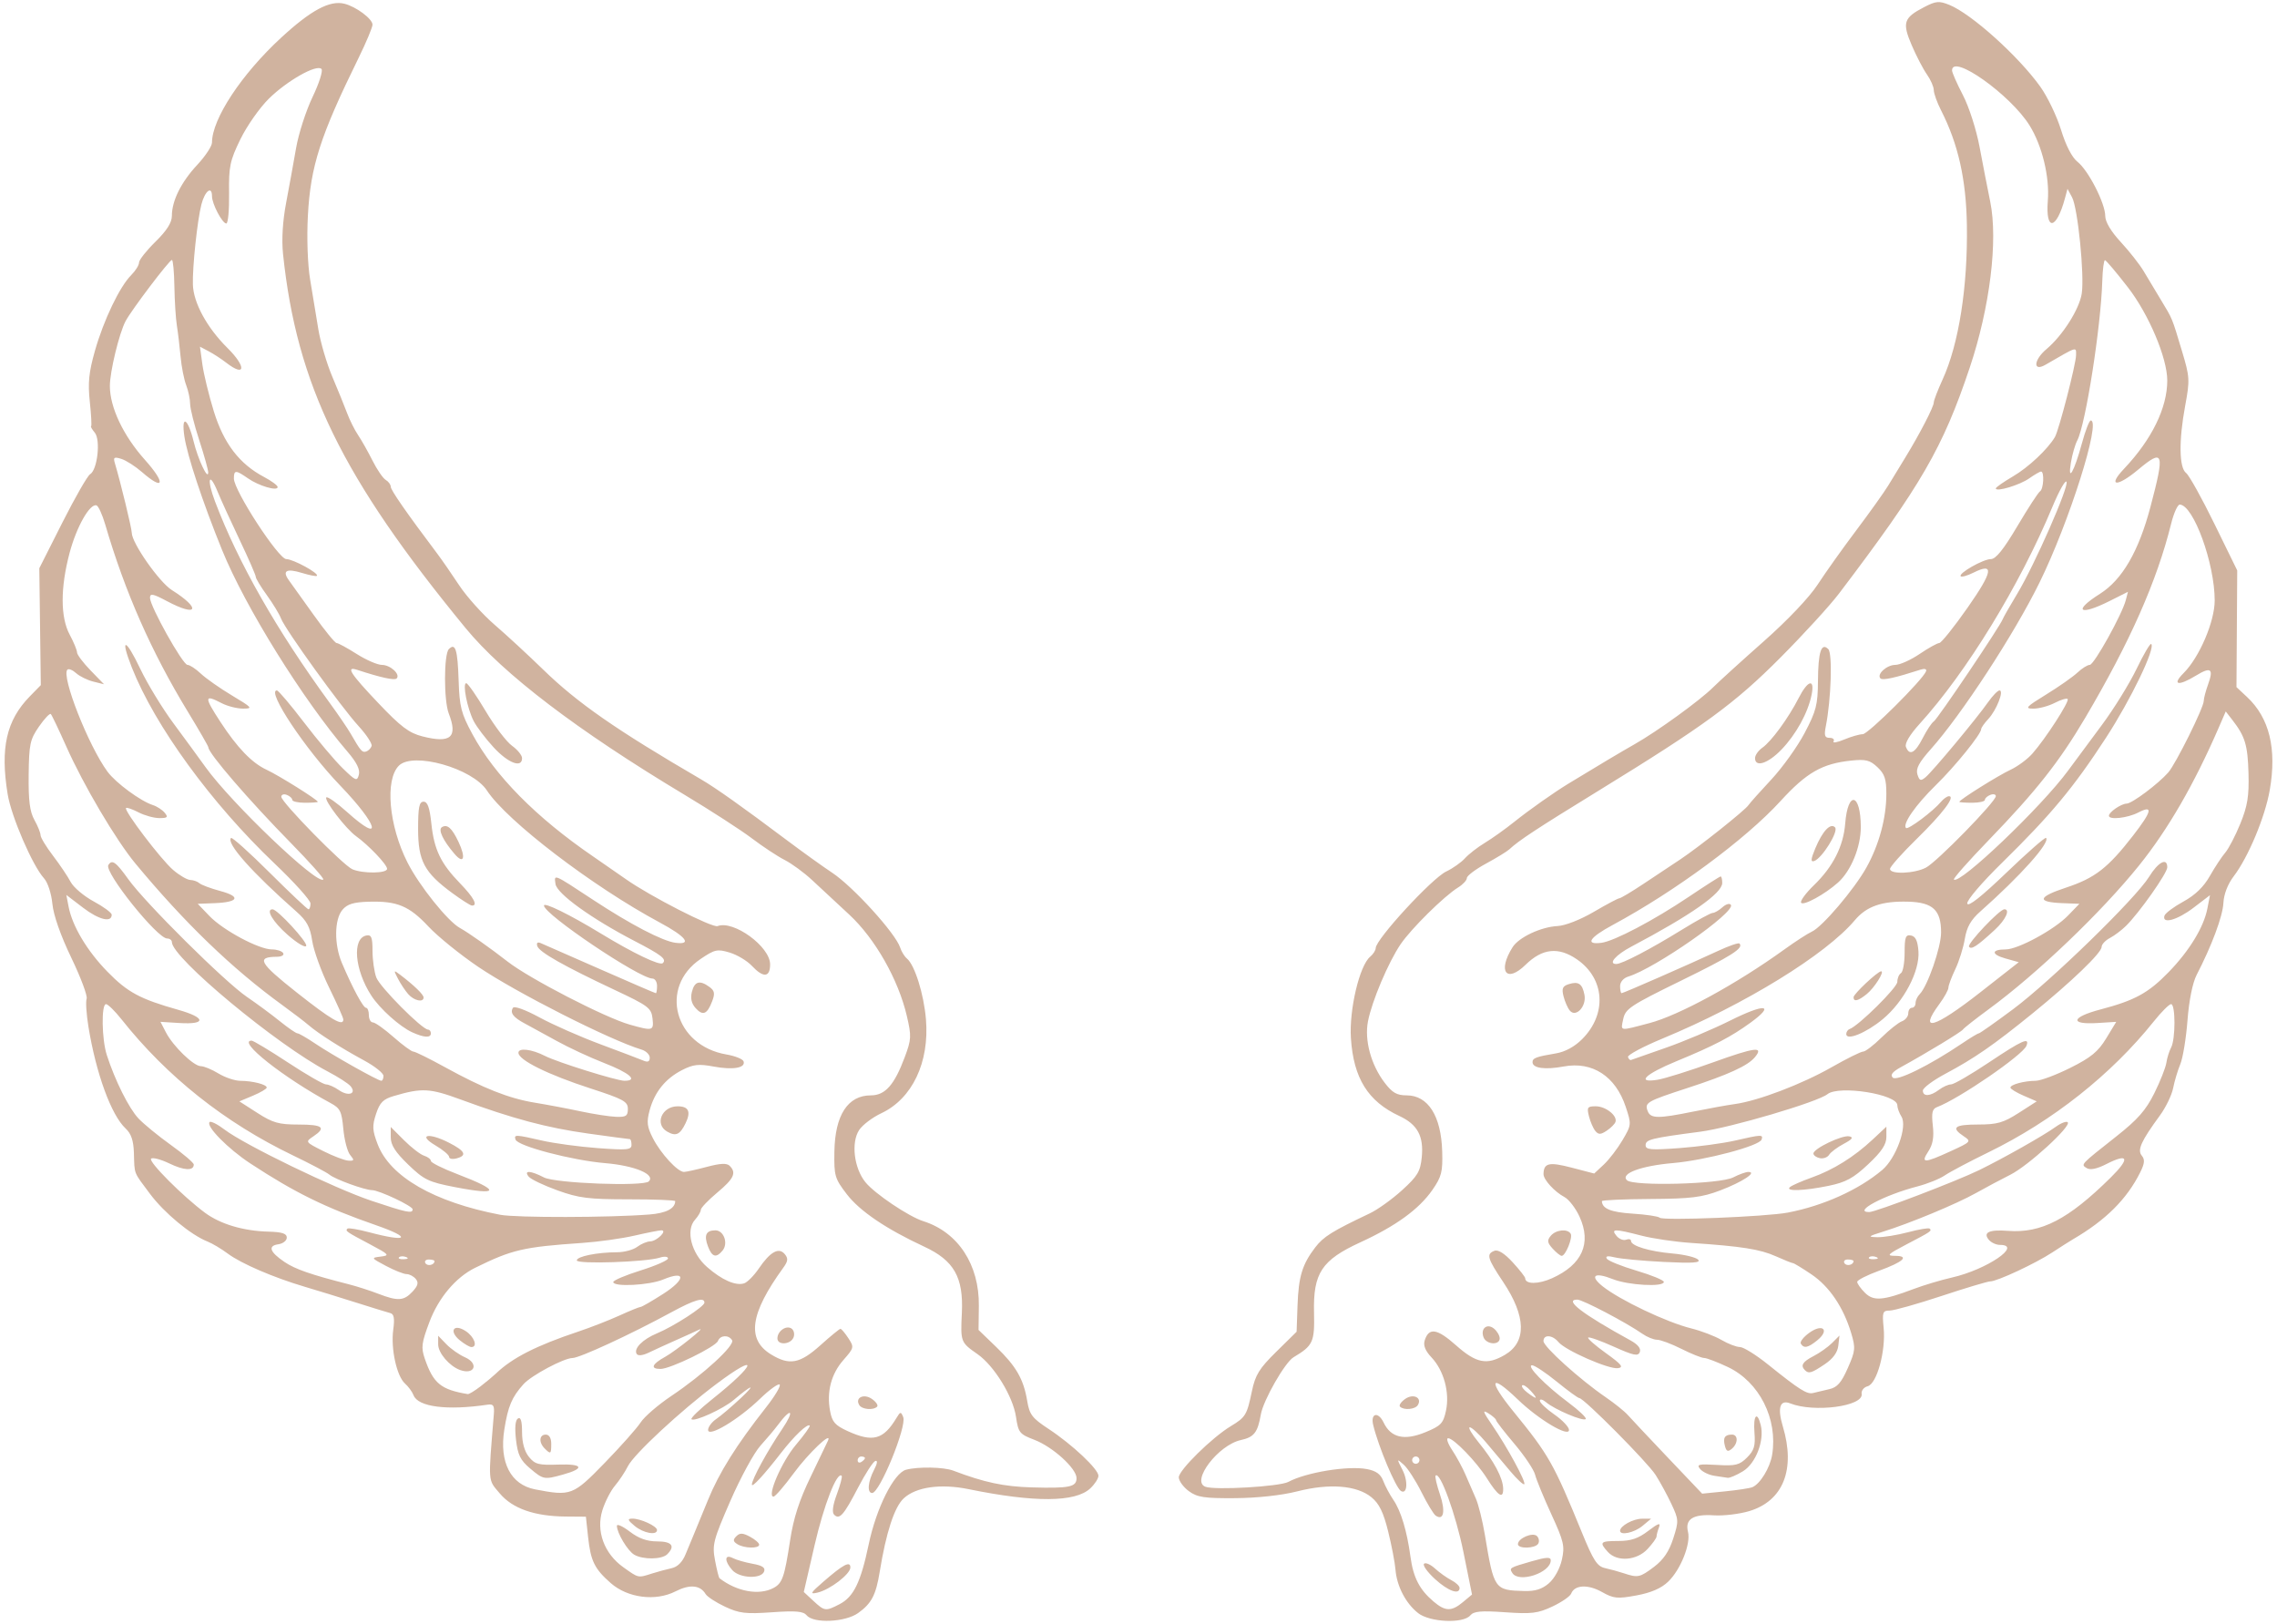
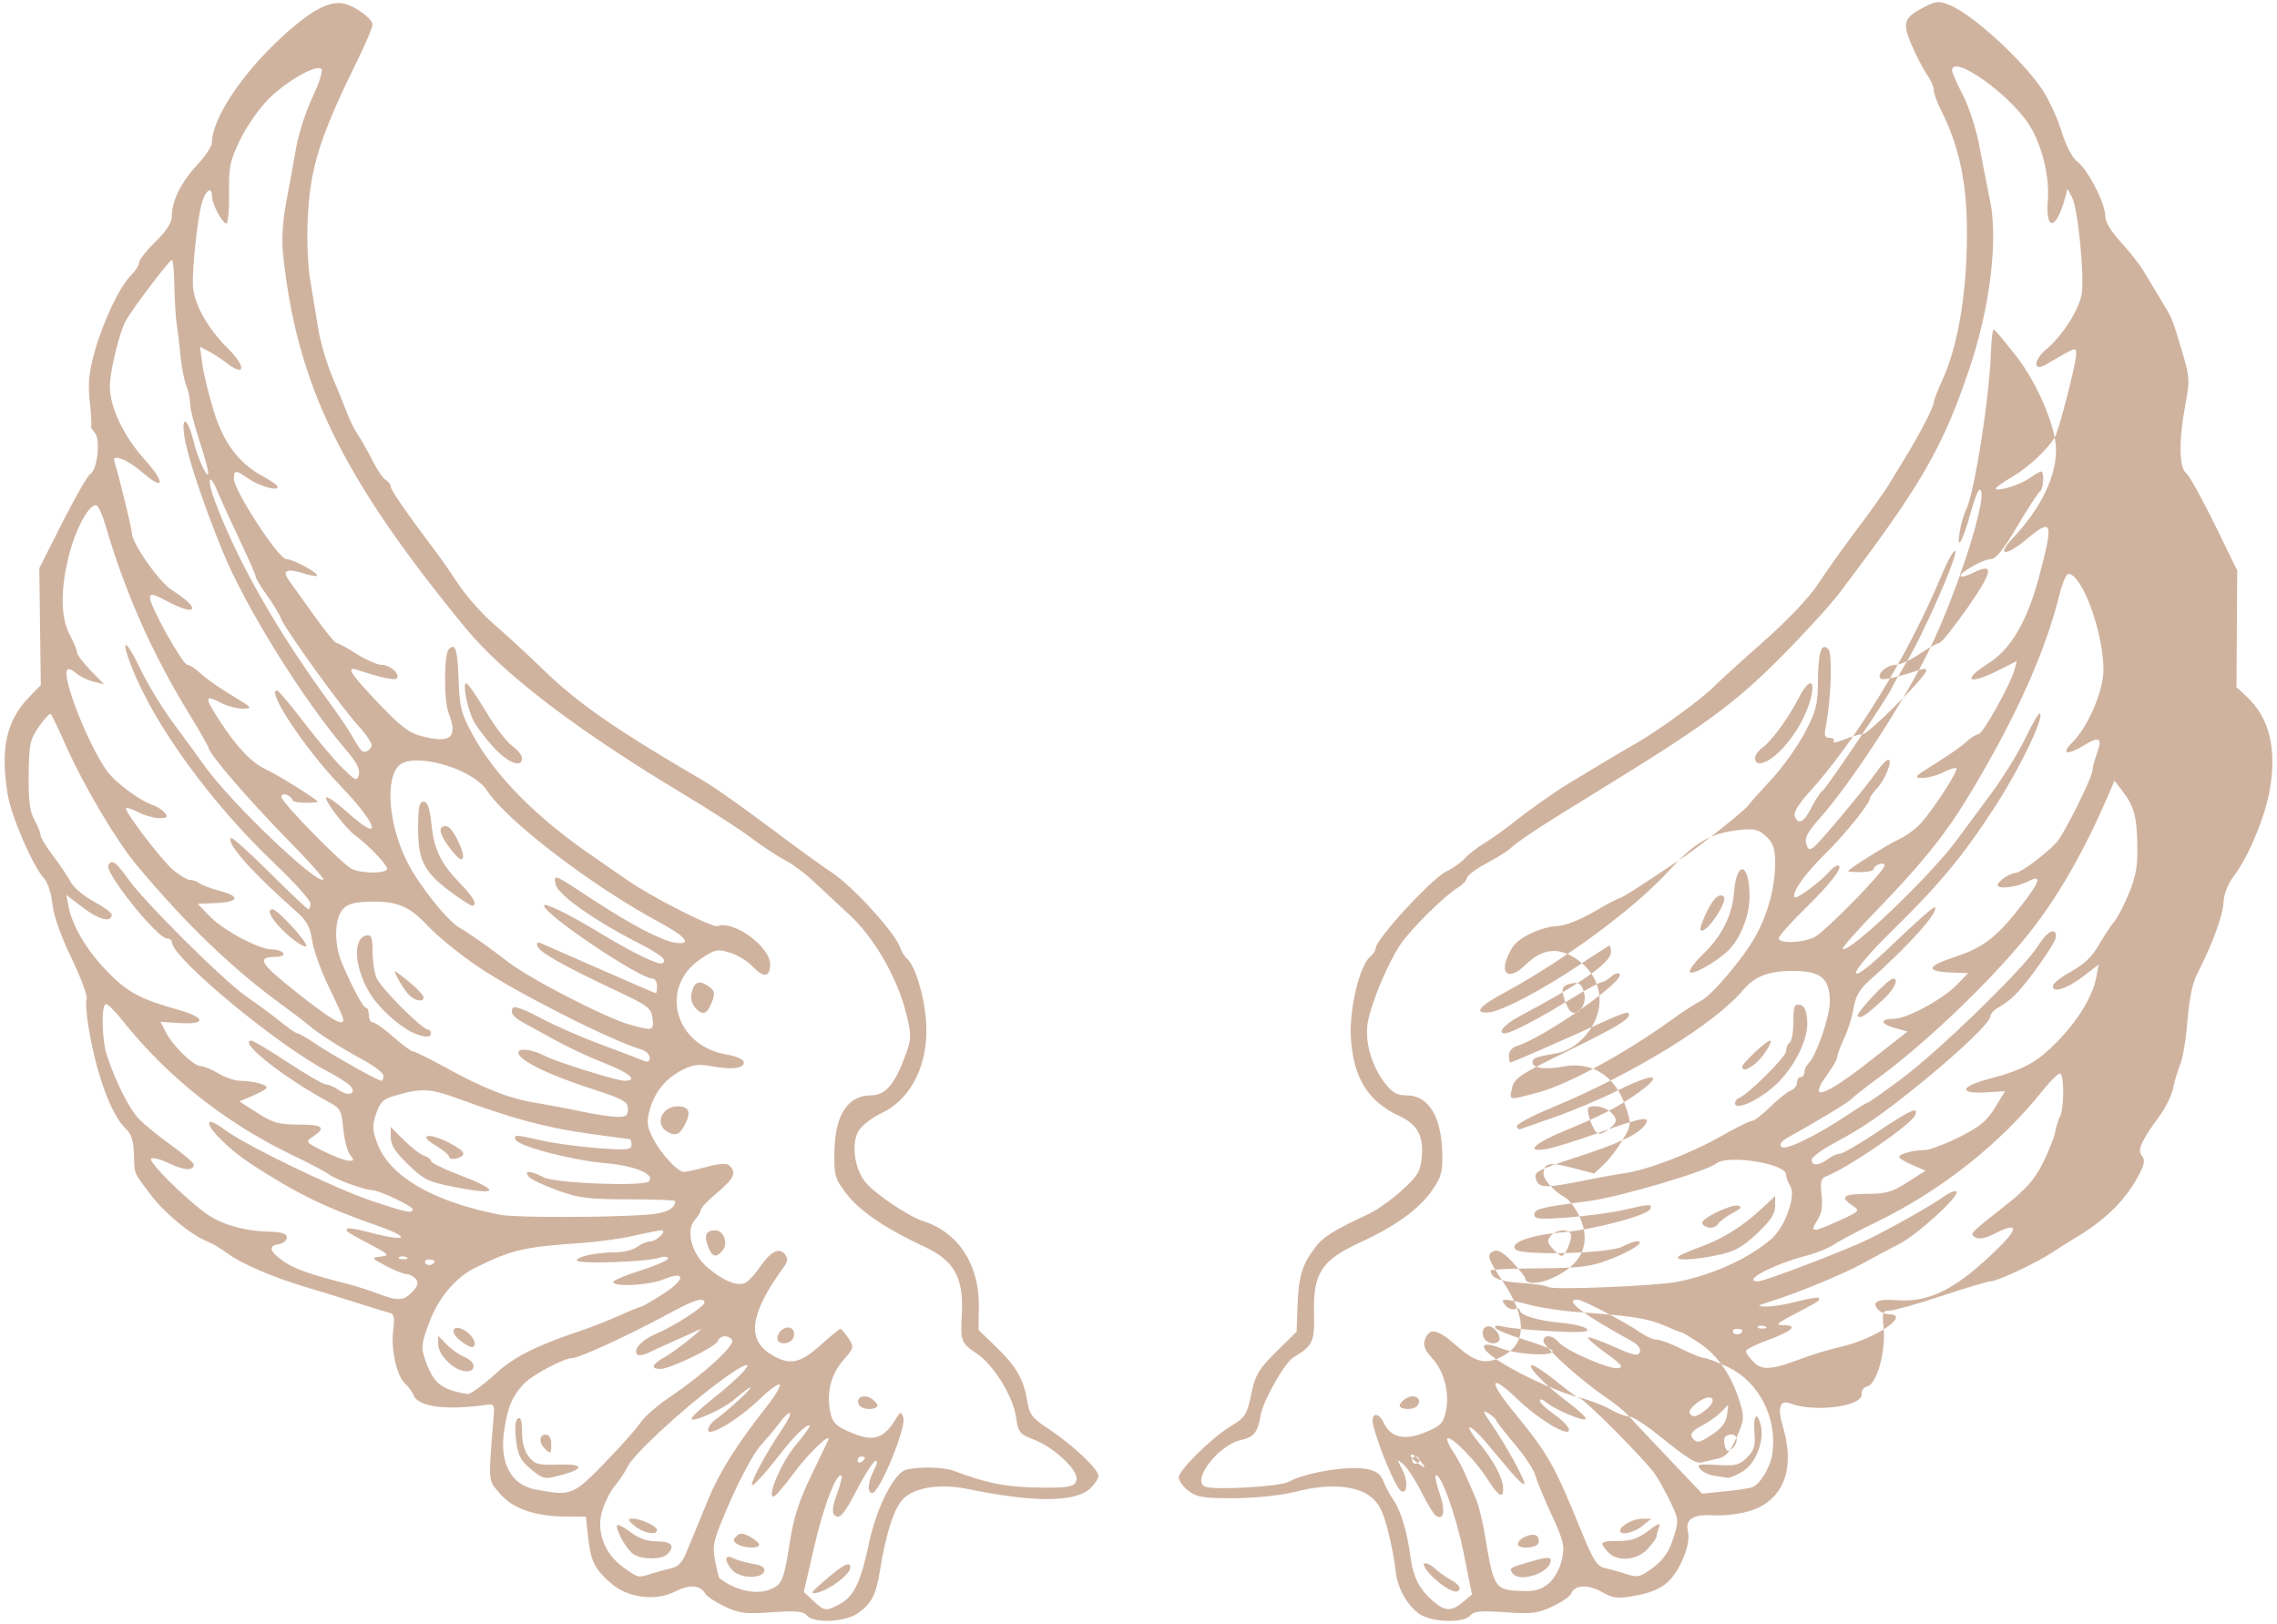
<svg xmlns="http://www.w3.org/2000/svg" fill="#000000" height="445.1" preserveAspectRatio="xMidYMid meet" version="1" viewBox="9.3 18.5 624.2 445.1" width="624.2" zoomAndPan="magnify">
  <g id="change1_1">
-     <path d="m230.46 461.32c-0.949-1.143-2.95-1.322-9.551-0.856-7.199 0.508-8.973 0.297-12.859-1.529-2.479-1.165-4.874-2.726-5.321-3.469-1.49-2.473-4.345-2.724-8.264-0.725-5.458 2.784-13.088 1.808-17.731-2.268-4.465-3.92-5.511-6.053-6.224-12.682l-0.594-5.525-5.5-0.043c-8.582-0.068-14.62-2.183-18.123-6.349-3.282-3.903-3.178-2.519-1.622-21.608 0.203-2.496-0.092-2.95-1.755-2.703-11.041 1.639-19.022 0.615-20.253-2.599-0.357-0.934-1.408-2.373-2.336-3.198-2.28-2.029-3.929-9.556-3.227-14.732 0.424-3.126 0.213-4.323-0.805-4.58-0.759-0.192-4.979-1.491-9.379-2.887-4.4-1.396-10.7-3.336-14-4.31-8.591-2.536-17.494-6.368-21.182-9.117-1.75-1.305-4.225-2.782-5.5-3.283-4.604-1.808-11.916-7.862-15.826-13.103-4.605-6.172-4.211-5.169-4.4-11.208-0.106-3.395-0.744-5.275-2.275-6.701-3.938-3.669-8.095-15.046-10.188-27.882-0.565-3.466-0.788-6.925-0.496-7.687 0.292-0.762-1.592-5.801-4.188-11.199-2.954-6.142-4.9-11.683-5.202-14.813-0.275-2.844-1.265-5.862-2.297-7-3.158-3.481-8.953-16.895-9.962-23.062-2.069-12.636-0.35-20.238 6.061-26.794l3.024-3.093-0.204-16.025-0.204-16.025 6.314-12.5c3.473-6.875 6.897-12.845 7.611-13.267 2.003-1.184 2.926-9.411 1.279-11.396-0.751-0.905-1.204-1.688-1.008-1.741 0.196-0.053 0.039-3.059-0.349-6.681-0.561-5.235-0.274-8.104 1.397-14 2.389-8.427 6.787-17.608 9.952-20.772 1.179-1.179 2.143-2.725 2.143-3.435 0-0.71 2.025-3.279 4.5-5.708 3.107-3.049 4.5-5.243 4.5-7.086 0-4.146 2.541-9.253 6.961-13.994 2.221-2.382 4.039-5.13 4.039-6.106 0-6.466 8.084-18.727 18.951-28.746 8.172-7.534 13.334-10.306 17.339-9.313 3.189 0.791 7.71 4.153 7.71 5.734 0 0.745-1.73 4.877-3.845 9.182-10.501 21.381-13.14 29.6-13.871 43.208-0.327 6.089-0.072 13.324 0.618 17.5 0.647 3.916 1.658 10.045 2.247 13.62 0.589 3.575 2.312 9.425 3.829 13s3.345 8.075 4.064 10c0.719 1.925 2.07 4.625 3.002 6 0.932 1.375 2.712 4.525 3.955 7s2.877 4.86 3.631 5.3c0.753 0.44 1.37 1.28 1.37 1.868 0 0.923 4.437 7.304 12.754 18.342 1.239 1.645 3.939 5.544 6 8.665s6.447 8.003 9.746 10.85c3.3 2.847 9.263 8.352 13.252 12.234 9.435 9.182 20.009 16.533 43.353 30.141 3.981 2.321 11.25 7.476 23.395 16.592 4.4 3.303 10.025 7.342 12.5 8.977 5.717 3.777 17.407 16.642 18.652 20.528 0.352 1.098 1.185 2.448 1.851 3 2.141 1.774 4.633 9.732 5.213 16.64 0.99 11.803-3.749 21.779-12.24 25.77-2.43 1.142-5.163 3.214-6.074 4.604-2.249 3.432-1.406 10.438 1.719 14.296 2.562 3.162 11.856 9.416 15.9 10.698 9.514 3.017 15.34 11.918 15.197 23.216l-0.084 6.587 4.789 4.616c5.525 5.325 7.555 8.851 8.553 14.854 0.622 3.741 1.359 4.705 5.868 7.668 6.417 4.217 13.657 11.024 13.657 12.84 0 0.751-1.012 2.312-2.25 3.468-4.091 3.823-15.282 3.891-33.313 0.203-7.676-1.57-14.43-0.619-17.803 2.506-2.565 2.377-4.837 9.32-6.596 20.16-1.034 6.373-2.245 8.676-5.941 11.308-3.514 2.502-12.174 2.887-14.053 0.624zm8.988-3.071c3.864-1.998 5.809-5.991 7.991-16.401 2.083-9.938 6.9-19.56 10.241-20.456 3.306-0.886 10.312-0.752 12.939 0.247 8.47 3.223 13.872 4.376 21.516 4.593 10.332 0.293 12.281-0.109 12.281-2.535 0-2.659-6.52-8.583-11.569-10.511-4.065-1.552-4.388-1.957-5.029-6.29-0.83-5.611-5.975-13.995-10.549-17.191-4.642-3.244-4.675-3.332-4.292-11.317 0.467-9.748-2.153-14.359-10.31-18.146-10.45-4.852-17.704-9.768-21.251-14.403-3.282-4.288-3.493-5.015-3.382-11.657 0.167-10.008 3.675-15.416 10-15.416 3.915 0 6.426-2.829 9.281-10.46 1.83-4.892 1.874-5.752 0.576-11.317-2.328-9.978-8.713-21.215-15.778-27.765-3.409-3.16-7.997-7.424-10.197-9.475-2.2-2.051-5.575-4.526-7.5-5.501s-5.975-3.646-9-5.934-11.35-7.672-18.5-11.962c-29.317-17.592-49.61-33.046-60-45.695-33.873-41.238-46.27-66.647-50.029-102.54-0.41-3.918-0.103-8.998 0.846-14 0.819-4.318 2.049-11.08 2.733-15.026 0.684-3.946 2.716-10.246 4.517-14 1.801-3.754 2.899-7.213 2.44-7.688-1.319-1.366-9.412 3.206-14.428 8.152-2.516 2.481-6.023 7.481-7.793 11.111-2.88 5.908-3.206 7.467-3.104 14.85 0.063 4.537-0.278 8.25-0.758 8.25-1.094 0-3.924-5.372-3.924-7.45 0-2.982-1.932-1.516-2.898 2.2-1.119 4.302-2.492 17.193-2.344 22.005 0.154 5.006 3.881 11.828 9.492 17.379 5.223 5.167 4.953 8.143-0.365 4.015-1.312-1.018-3.466-2.42-4.787-3.116l-2.402-1.266 0.666 4.863c0.367 2.675 1.778 8.464 3.137 12.866 2.717 8.8 7.015 14.418 13.758 17.981 2.058 1.088 3.742 2.334 3.742 2.769 0 1.209-5.17-0.307-8.154-2.392-3.333-2.328-3.846-2.32-3.846 0.06 0 3.288 12.234 22.086 14.373 22.086 1.889 0 9.046 3.914 8.378 4.582-0.194 0.194-2.018-0.157-4.052-0.782-4.318-1.325-5.54-0.624-3.59 2.059 0.764 1.052 3.835 5.339 6.823 9.527s5.785 7.614 6.215 7.614c0.43 0 2.91 1.35 5.512 3s5.712 3 6.912 3c2.333 0 5.157 2.603 4.038 3.722-0.582 0.582-4.3-0.234-10.861-2.382-3.161-1.035-1.824 1.051 5.856 9.136 6.188 6.515 8.406 8.187 12.103 9.126 7.76 1.97 9.736 0.243 7.195-6.286-1.379-3.541-1.36-16.259 0.026-17.645 1.805-1.805 2.401 0.106 2.679 8.583 0.238 7.254 0.694 9.03 3.785 14.747 6.146 11.365 17.435 22.796 33.105 33.522 2.75 1.882 6.8 4.691 9 6.24 6.64 4.678 23.669 13.386 25.102 12.836 4.376-1.679 14.398 5.62 14.398 10.486 0 3.623-1.849 3.77-5.016 0.398-1.3-1.384-4.036-3.018-6.079-3.63-3.391-1.016-4.086-0.862-7.971 1.767-11.466 7.759-7.137 23.742 7.088 26.171 2.376 0.406 4.493 1.256 4.704 1.889 0.604 1.813-2.9 2.415-8.247 1.416-4.065-0.759-5.542-0.594-8.599 0.966-4.577 2.335-7.559 6.033-8.909 11.046-0.862 3.202-0.712 4.481 0.896 7.633 2.15 4.214 6.804 9.267 8.519 9.248 0.612-0.007 3.437-0.631 6.277-1.387 3.717-0.99 5.468-1.07 6.25-0.288 1.92 1.92 1.184 3.506-3.413 7.349-2.475 2.069-4.5 4.193-4.5 4.721 0 0.528-0.719 1.754-1.598 2.726-2.598 2.87-0.995 9.163 3.292 12.927 4.063 3.568 7.865 5.243 10.188 4.491 0.89-0.288 2.705-2.124 4.033-4.079 3.117-4.587 5.473-5.89 7.102-3.927 0.983 1.184 0.902 1.927-0.406 3.729-9.133 12.587-10.122 19.639-3.335 23.778 5.032 3.068 7.881 2.536 13.512-2.527 2.753-2.475 5.225-4.5 5.493-4.5 0.268 0 1.241 1.149 2.161 2.553 1.622 2.475 1.581 2.656-1.336 5.979-3.381 3.85-4.654 8.739-3.659 14.044 0.557 2.969 1.381 3.898 4.861 5.478 6.877 3.122 9.741 2.34 13.342-3.641 1.054-1.751 1.209-1.769 1.838-0.211 1.027 2.543-6.447 20.799-8.515 20.799-1.428 0-1.178-3.086 0.512-6.327 0.911-1.746 1.046-2.684 0.354-2.454-0.616 0.205-2.745 3.498-4.731 7.316-3.942 7.581-5.094 8.881-6.564 7.411-0.626-0.626-0.36-2.615 0.752-5.615 0.947-2.555 1.543-4.823 1.325-5.041-1.275-1.275-4.872 7.938-7.431 19.028l-2.957 12.819 2.622 2.431c3.084 2.86 3.347 2.893 7.175 0.914zm-4.533-6.079c5.54-4.823 7.5-5.866 7.5-3.991 0 1.819-5.589 6.099-9 6.892-2.184 0.508-1.994 0.141 1.5-2.901zm9.946-48.492c-1.257-2.034 1.235-3.25 3.463-1.689 1.143 0.8 1.781 1.753 1.418 2.116-1.041 1.041-4.141 0.77-4.881-0.427zm-22.446-18.29c0-1.968 2.343-3.647 3.817-2.735 0.688 0.425 0.962 1.524 0.609 2.443-0.77 2.006-4.427 2.248-4.427 0.293zm-19.032-25.206c-1.164-3.061-0.543-4.416 2.023-4.416 2.322 0 3.595 3.588 1.968 5.548-1.752 2.112-2.881 1.792-3.992-1.132zm-11.218-31.498c-3.481-2.024-1.435-6.918 2.891-6.918 3.043 0 3.725 1.472 2.166 4.672-1.53 3.139-2.658 3.64-5.056 2.246zm7.835-33.824c-1.146-1.266-1.473-2.693-1.025-4.476 0.724-2.886 2.149-3.282 4.808-1.338 1.408 1.029 1.555 1.793 0.753 3.903-1.368 3.598-2.556 4.098-4.536 1.911zm-55.373-71.48c-2.223-2.412-4.696-5.675-5.494-7.25-1.769-3.491-3.11-10.375-2.014-10.336 0.437 0.016 2.82 3.437 5.295 7.603s5.737 8.459 7.25 9.54 2.75 2.61 2.75 3.397c0 2.807-3.809 1.363-7.788-2.954zm76.736 230.41c2.409-1.289 2.992-2.966 4.531-13.028 0.942-6.159 2.501-10.979 5.661-17.5 2.398-4.95 4.526-9.382 4.727-9.849 1.205-2.793-5.352 3.433-9.348 8.875-2.614 3.561-5.129 6.474-5.588 6.474-1.894 0 2.234-9.567 6.113-14.166 2.296-2.723 4.013-5.11 3.815-5.306-0.627-0.622-4.244 2.821-7.849 7.472-4.676 6.031-8.009 9.652-8.009 8.7 0-1.442 4.204-9.153 8.287-15.2 3.587-5.312 2.538-6.141-1.267-1-0.814 1.1-2.918 3.593-4.676 5.539-1.758 1.946-5.473 8.769-8.256 15.162-4.689 10.769-4.997 11.964-4.195 16.257 0.476 2.549 1.032 4.763 1.236 4.92 4.775 3.678 10.863 4.767 14.819 2.65zm-11.293-4.856c-2.25-2.486-2.192-4.519 0.095-3.338 0.962 0.497 3.417 1.204 5.455 1.572 2.692 0.486 3.551 1.068 3.143 2.132-0.807 2.103-6.682 1.856-8.693-0.366zm1.353-7.145c-1.175-0.743-1.232-1.202-0.27-2.164 0.962-0.962 1.757-0.935 3.742 0.127 1.386 0.742 2.52 1.723 2.52 2.18 0 1.125-4.142 1.027-5.992-0.143zm-23.408 8.056c1.595-0.505 4.024-1.162 5.399-1.461 1.629-0.354 2.965-1.689 3.834-3.833 0.734-1.809 1.722-4.189 2.197-5.289 0.475-1.1 2.233-5.375 3.906-9.5 3.061-7.545 7.833-15.165 15.954-25.476 2.415-3.066 4.092-5.874 3.727-6.239-0.365-0.365-2.791 1.389-5.391 3.9-5.904 5.7-14.227 10.688-14.227 8.526 0-0.814 1.012-2.165 2.25-3.003 1.238-0.838 4.275-3.423 6.75-5.745 4.364-4.095 3.065-3.734-2 0.556-2.907 2.462-10.773 6.043-11.555 5.261-0.294-0.294 2.298-2.79 5.76-5.547 12.101-9.636 13.011-13.06 1.098-4.134-9.845 7.376-22.635 19.256-24.285 22.558-0.782 1.565-2.379 3.971-3.547 5.346-1.169 1.375-2.72 4.397-3.447 6.716-1.793 5.718 0.476 11.897 5.744 15.646 4.22 3.003 3.962 2.946 7.833 1.721zm-4.851-5.163c-1.801-1.049-4.75-5.967-4.75-7.921 0-0.605 1.585 0.109 3.523 1.587 2.459 1.875 4.725 2.687 7.5 2.687 4.052 0 5.044 1.26 2.777 3.527-1.454 1.454-6.641 1.523-9.05 0.12zm0.111-7.887c-1.927-1.606-2.048-1.973-0.658-2 2.233-0.044 6.797 2.056 6.797 3.127 0 1.549-3.755 0.859-6.139-1.127zm-8.199-17.283c4.409-4.537 8.844-9.531 9.855-11.096 1.011-1.565 4.796-4.828 8.411-7.251 8.78-5.885 17.502-13.898 16.642-15.29-0.944-1.528-3.245-1.4-3.865 0.214-0.623 1.623-13.04 7.673-15.75 7.673-2.89 0-2.381-1.311 1.295-3.333 2.879-1.584 11.761-8.706 9.25-7.418-0.55 0.282-3.25 1.51-6 2.728-2.75 1.218-6.234 2.81-7.741 3.538-1.683 0.812-2.971 0.951-3.336 0.36-0.893-1.445 1.64-4.003 5.577-5.636 4.574-1.896 13-7.345 13-8.408 0-1.604-2.757-0.801-9.1 2.65-11.067 6.02-25.106 12.514-27.087 12.528-2.361 0.018-11.264 4.771-13.407 7.158-3.204 3.569-4.254 6.05-5.269 12.453-1.421 8.965 1.741 15.103 8.445 16.395 9.833 1.895 10.384 1.685 19.08-7.265zm-20.486 1.5c-2.642-2.237-3.358-3.704-3.836-7.865-0.379-3.303-0.189-5.361 0.536-5.809 0.767-0.474 1.123 0.718 1.123 3.754 0 2.868 0.67 5.275 1.886 6.777 1.65 2.038 2.658 2.301 8.06 2.109 6.774-0.241 7.37 1.046 1.268 2.741-5.151 1.43-5.383 1.387-9.038-1.707zm4.024-5.45c-1.669-1.669-1.5-3.8 0.3-3.8 0.933 0 1.5 0.944 1.5 2.5 0 2.851-0.145 2.955-1.8 1.3zm87.8 2.641c0-0.243-0.45-0.441-1-0.441-0.55 0-1 0.477-1 1.059 0 0.582 0.45 0.781 1 0.441 0.55-0.34 1-0.817 1-1.059zm-105.38-19.67c1.587-1.226 3.481-2.802 4.21-3.503 4.475-4.306 11.063-7.658 22.675-11.539 3.3-1.103 8.335-3.068 11.188-4.367s5.463-2.362 5.798-2.362c0.335 0 3.122-1.607 6.191-3.571 6.245-3.995 6.266-6.557 0.032-3.953-3.837 1.603-13.709 2.107-13.709 0.699 0-0.453 3.375-1.882 7.5-3.176s7.5-2.775 7.5-3.293c0-0.523-0.998-0.619-2.25-0.217-3.774 1.214-22.75 1.843-22.75 0.754 0-1.09 5.576-2.216 11.059-2.233 1.957-0.006 4.432-0.672 5.5-1.479 1.068-0.808 2.674-1.482 3.569-1.5 1.8-0.035 4.822-3.032 3.057-3.032-0.583 0-3.901 0.654-7.372 1.454-3.472 0.8-9.912 1.701-14.312 2.002-16.165 1.108-19.235 1.823-29.424 6.848-5.255 2.592-9.983 8.208-12.468 14.812-2.165 5.752-2.326 7.016-1.282 10.053 2.337 6.798 4.396 8.497 11.79 9.727 0.338 0.056 1.913-0.901 3.5-2.126zm-5.615-4.482c-2.912-1.056-6-4.667-6-7.015v-2.377l2.25 2.331c1.238 1.282 3.523 2.887 5.079 3.566 3.911 1.708 2.679 4.949-1.329 3.495zm-0.048-8.127c-3.11-2.518-1.724-4.714 1.601-2.536 2.367 1.551 3.373 4.374 1.559 4.374-0.489 0-1.911-0.827-3.159-1.838zm-13.009-13.331c1.524-1.636 1.75-2.496 0.916-3.5-0.607-0.732-1.742-1.331-2.522-1.331-0.78 0-3.312-1.005-5.628-2.233-4.127-2.189-4.156-2.24-1.446-2.568 2.55-0.309 2.317-0.571-3-3.387-6.508-3.446-6.776-3.633-6.134-4.275 0.255-0.255 2.917 0.19 5.917 0.988 10.66 2.837 11.959 1.565 1.954-1.912-14.01-4.869-22.287-8.935-34.5-16.95-6.111-4.01-12.249-10.248-11.158-11.339 0.332-0.332 2.173 0.594 4.091 2.057 5.486 4.185 30.128 16.126 40.3 19.529 9.694 3.243 11.267 3.569 11.267 2.333 0-0.9-9.192-5.238-11.142-5.259-2.021-0.022-10.143-2.977-11.674-4.248-0.732-0.608-5.236-2.983-10.008-5.278-18.636-8.963-34.498-21.553-46.983-37.292-1.819-2.292-3.731-4.168-4.25-4.168-1.323 0-1.178 9.63 0.209 13.929 2.257 6.997 6.058 14.614 8.683 17.401 1.466 1.557 5.478 4.842 8.915 7.301s6.25 4.86 6.25 5.337c0 1.786-2.634 1.665-6.728-0.307-2.325-1.12-4.565-1.7-4.976-1.289-0.791 0.791 8.744 10.352 14.773 14.813 4.226 3.127 10.526 5.001 17.431 5.183 3.719 0.098 5 0.517 5 1.632 0 0.825-1.038 1.647-2.308 1.827-2.955 0.419-2.379 2.103 1.653 4.836 2.94 1.992 7.181 3.467 17.655 6.138 2.2 0.561 5.8 1.716 8 2.566 5.43 2.098 7.076 2.005 9.443-0.536zm6.057-8.39c0-0.243-0.702-0.441-1.559-0.441-0.857 0-1.276 0.457-0.931 1.016 0.571 0.924 2.49 0.48 2.49-0.575zm-7.812-1.124c-0.722-0.289-1.584-0.253-1.917 0.079-0.332 0.332 0.258 0.569 1.312 0.525 1.165-0.048 1.402-0.285 0.604-0.604zm66.68-11.652c4.628-0.367 7.055-1.617 7.118-3.665 0.008-0.275-5.722-0.5-12.735-0.5-11.016 0-13.674-0.333-19.544-2.45-3.737-1.348-7.279-3.035-7.872-3.75-1.497-1.804 0.474-1.709 4.165 0.2 3.127 1.617 27.305 2.532 28.744 1.088 1.899-1.906-3.867-4.323-11.927-5-9.106-0.765-24.013-4.681-24.608-6.464-0.471-1.414-0.03-1.397 7.292 0.281 3.3 0.756 10.162 1.683 15.25 2.06 8.041 0.596 9.25 0.479 9.25-0.89 0-0.866-0.21-1.575-0.466-1.575s-5.393-0.687-11.414-1.527c-11.334-1.581-20.644-4.066-34.95-9.327-8.481-3.119-10.615-3.233-18.3-0.972-2.956 0.869-3.865 1.782-4.899 4.913-1.088 3.296-1.024 4.487 0.445 8.333 3.396 8.893 15.482 15.845 33.584 19.319 4.362 0.837 29.972 0.791 40.867-0.073zm-53.328-7.52c-7.194-1.397-8.422-1.99-12.75-6.162-3.519-3.392-4.789-5.372-4.789-7.466v-2.85l3.645 3.645c2.005 2.005 4.48 3.91 5.5 4.234 1.02 0.324 1.855 0.969 1.855 1.433 0 0.464 3.263 2.09 7.25 3.613 11.922 4.553 11.642 5.951-0.711 3.553zm-1.539-8.272c0-0.517-1.682-1.932-3.737-3.145-5.009-2.955-1.903-3.605 3.662-0.766 4.504 2.298 5.098 3.538 2.075 4.328-1.1 0.288-2 0.1-2-0.417zm-27.128-0.526c-0.755-0.909-1.597-4.121-1.872-7.137-0.441-4.834-0.855-5.674-3.5-7.098-12.85-6.917-25.745-17.111-21.643-17.111 0.472 0 4.963 2.7 9.98 6s9.707 6 10.42 6c0.714 0 2.298 0.701 3.522 1.558 2.589 1.813 4.948 1.023 3.207-1.075-0.611-0.736-3.446-2.558-6.298-4.049-13.844-7.232-42.687-31.176-42.687-35.437 0-0.548-0.584-0.997-1.297-0.997-2.72 0-17.306-18.215-16.122-20.132 1.007-1.629 2.079-0.869 5.474 3.882 4.647 6.503 26.441 28.128 32.503 32.252 2.718 1.849 6.788 4.855 9.045 6.68s4.426 3.318 4.82 3.318c0.394 0 2.598 1.27 4.897 2.822 4.621 3.119 17.168 10.178 18.093 10.178 0.323 0 0.588-0.603 0.588-1.341 0-0.738-2.362-2.623-5.25-4.19-6.437-3.493-12.586-7.402-15.25-9.695-1.1-0.947-4.34-3.421-7.199-5.498-13.811-10.031-26.68-22.426-40.26-38.776-5.367-6.462-14.259-21.51-18.992-32.142-2.05-4.604-3.957-8.601-4.239-8.883-0.282-0.282-1.739 1.259-3.239 3.423-2.466 3.559-2.737 4.826-2.833 13.268-0.08 7.031 0.308 10.073 1.572 12.333 0.923 1.65 1.681 3.528 1.685 4.173 0.003 0.645 1.542 3.185 3.419 5.644 1.877 2.459 4.05 5.686 4.828 7.172 0.779 1.486 3.63 3.898 6.337 5.36 2.707 1.462 4.922 3.1 4.922 3.641 0 2.24-3.515 1.382-7.831-1.913l-4.607-3.517 0.62 3.22c1.029 5.347 5.074 12.116 10.656 17.833 5.509 5.642 8.943 7.488 19.44 10.449 7.543 2.128 7.708 4.075 0.304 3.61l-5.214-0.328 1.494 2.889c1.968 3.805 7.609 9.266 9.578 9.271 0.858 0.002 3.034 0.902 4.834 2s4.501 2.002 6 2.01c3.374 0.017 7.228 1.006 7.221 1.853-0.003 0.348-1.69 1.342-3.75 2.208l-3.745 1.574 4.946 3.176c4.219 2.709 5.873 3.176 11.25 3.176 6.689 0 7.707 0.818 4.054 3.26-2.23 1.491-2.205 1.527 2.75 4.016 2.75 1.382 5.843 2.56 6.872 2.618 1.63 0.092 1.695-0.108 0.5-1.548zm76.128-12.634c0-2.018-1.207-2.679-10.25-5.613-11.679-3.79-19.75-7.785-19.75-9.777 0-1.428 3.659-0.99 7.291 0.873 3.324 1.705 19.634 6.804 21.763 6.804 3.91 0 1.438-2.151-5.636-4.903-3.864-1.503-9.701-4.22-12.972-6.037-3.271-1.817-7.176-3.952-8.677-4.745-3.185-1.682-4.129-2.924-3.274-4.308 0.36-0.583 3.382 0.51 7.309 2.643 3.682 2 11.195 5.311 16.695 7.357s10.788 4.055 11.75 4.464c1.231 0.523 1.75 0.287 1.75-0.796 0-0.847-1.012-1.845-2.25-2.218-8.65-2.609-34.333-15.622-44.758-22.678-4.967-3.362-11.112-8.337-13.655-11.056-5.291-5.657-8.581-7.027-16.337-6.806-4.211 0.12-5.91 0.643-7.25 2.231-2.224 2.637-2.29 9.517-0.138 14.569 2.946 6.917 5.837 12.284 6.618 12.284 0.424 0 0.771 0.9 0.771 2s0.493 2 1.097 2c0.603 0 3.142 1.8 5.641 4s4.952 4 5.451 4c0.498 0 4.373 1.909 8.609 4.242 10.592 5.832 17.636 8.617 24.703 9.766 3.3 0.536 8.925 1.6 12.5 2.364 3.575 0.764 7.963 1.443 9.75 1.509 2.754 0.101 3.25-0.23 3.25-2.168zm-59.142-21.008c-3.392-1.547-8.848-6.448-11.178-10.041-4.612-7.111-5.322-15.724-1.359-16.488 1.37-0.264 1.678 0.503 1.678 4.185 0 2.479 0.468 5.775 1.04 7.323 0.969 2.622 12.543 14.271 14.21 14.301 0.412 0.008 0.75 0.464 0.75 1.014 0 1.307-1.863 1.2-5.142-0.295zm-1.075-10.455c-0.84-0.963-2.108-2.875-2.819-4.25-1.228-2.377-1.198-2.428 0.622-1.048 3.826 2.904 6.414 5.414 6.414 6.222 0 1.46-2.642 0.881-4.216-0.924zm66.974 6.655c-0.325-2.847-1.15-3.47-10.306-7.771-13.959-6.559-20.747-10.401-21.273-12.043-0.289-0.901 0.048-1.198 0.935-0.823 0.763 0.323 8.102 3.544 16.311 7.159s15.071 6.573 15.25 6.573c0.179 0 0.326-0.9 0.326-2s-0.562-2.005-1.25-2.011c-3.62-0.031-29.75-17.615-29.75-20.02 0-0.986 7.092 2.495 15.5 7.609 9.015 5.483 16.289 8.966 17.078 8.177 1.108-1.108-0.276-2.187-7.833-6.111-11.719-6.084-21.195-12.919-21.579-15.566-0.406-2.798-0.738-2.937 10.334 4.345 10.246 6.739 18.983 11.293 22.556 11.758 4.673 0.608 2.877-1.705-4.318-5.564-18.379-9.856-41.889-27.814-47.376-36.187-4.001-6.106-20.251-10.686-24.134-6.803-3.874 3.874-2.757 16.449 2.358 26.543 3.233 6.381 11.081 16.166 14.413 17.973 2.193 1.189 8.503 5.636 13.011 9.171 5.911 4.634 26.713 15.375 33.489 17.292 6.358 1.799 6.648 1.72 6.258-1.702zm-54.881-34.348c-7.675-5.633-9.377-8.819-9.377-17.557 0-6 0.3-7.5 1.5-7.5 1.097 0 1.67 1.614 2.132 6 0.753 7.15 2.564 10.915 7.895 16.408 3.731 3.845 4.942 6.124 3.223 6.067-0.413-0.014-2.83-1.552-5.373-3.418zm0.604-10.748c-3.16-3.685-4.558-6.644-3.46-7.322 1.469-0.908 2.748 0.222 4.549 4.017 2.087 4.397 1.465 6.284-1.089 3.305zm-30.48 45.392c0-0.439-1.756-4.381-3.903-8.76-2.147-4.379-4.229-10.136-4.627-12.794-0.57-3.802-1.487-5.504-4.303-7.99-12.249-10.812-19.351-18.808-17.948-20.211 0.284-0.284 5.054 3.999 10.6 9.518 5.546 5.519 10.33 10.034 10.632 10.034 0.302 0 0.549-0.717 0.549-1.593 0-0.876-4.439-5.814-9.864-10.972-17.318-16.467-32.797-37.726-39.113-53.72-3.332-8.437-1.729-8.142 2.348 0.432 1.923 4.045 5.997 10.729 9.053 14.854 3.056 4.125 7.008 9.525 8.781 12 7.085 9.886 30.702 32.426 32.3 30.828 0.258-0.258-3.696-4.712-8.787-9.899-11.613-11.83-22.718-24.704-22.718-26.336 0-0.288-2.545-4.702-5.656-9.809-9.954-16.341-17.203-32.771-22.605-51.237-0.797-2.723-1.874-5.093-2.393-5.267-1.814-0.605-5.476 5.849-7.38 13.006-2.551 9.588-2.538 17.652 0.034 22.451 1.1 2.052 2 4.232 2 4.843 0 0.611 1.666 2.827 3.703 4.924l3.703 3.813-2.953-0.737c-1.624-0.405-3.743-1.449-4.709-2.32-0.966-0.87-2.041-1.298-2.389-0.949-1.748 1.748 5.781 20.88 11.005 27.97 2.263 3.07 9.091 8.091 12.456 9.159 1.102 0.35 2.549 1.294 3.216 2.097 1.012 1.22 0.771 1.461-1.459 1.461-1.47 0-4.042-0.708-5.715-1.574-1.674-0.866-3.215-1.402-3.424-1.193-0.657 0.657 9.588 14.134 12.904 16.976 1.739 1.49 3.86 2.728 4.713 2.75 0.853 0.022 1.978 0.424 2.5 0.893 0.523 0.469 3.112 1.434 5.755 2.145 5.725 1.54 4.976 3.067-1.631 3.322l-4.584 0.177 3.205 3.342c3.747 3.907 13.564 9.161 17.118 9.161 1.358 0 2.748 0.45 3.088 1 0.343 0.555-0.409 1.007-1.691 1.015-5.771 0.038-4.88 1.65 5.404 9.779 9.532 7.534 12.787 9.42 12.787 7.408zm-15.275-23.213c-4.077-3.589-6.084-6.989-4.125-6.989 1.326 0 9.581 8.957 9.228 10.014-0.209 0.626-2.495-0.729-5.104-3.025zm27.275-18.089c0-1.154-5.069-6.481-8.519-8.953-2.788-1.998-8.852-9.909-8.14-10.621 0.32-0.32 2.898 1.501 5.729 4.046 9.979 8.972 8.54 3.596-1.962-7.331-9.553-9.939-20.262-26.042-17.32-26.042 0.406 0 3.744 3.938 7.418 8.75s8.445 10.469 10.602 12.571c3.609 3.516 3.965 3.658 4.457 1.777 0.369-1.41-0.606-3.372-3.138-6.321-12.196-14.204-28.042-39.688-34.369-55.276-5.328-13.127-9.526-25.775-10.327-31.113-0.918-6.124 0.947-5.12 2.527 1.36 1.184 4.858 3.943 10.733 4.007 8.534 0.019-0.67-1.09-4.665-2.465-8.878s-2.5-8.697-2.5-9.966-0.487-3.574-1.081-5.122c-0.595-1.548-1.285-5.065-1.534-7.815s-0.705-6.575-1.015-8.5c-0.309-1.925-0.616-6.763-0.681-10.75-0.065-3.987-0.371-7.25-0.68-7.25-0.694 0-11.045 13.663-12.694 16.756-1.749 3.28-4.315 13.859-4.315 17.788 0 5.851 3.677 13.615 9.572 20.207 5.832 6.523 5.323 8.714-0.787 3.385-1.807-1.576-4.342-3.195-5.633-3.599-1.974-0.617-2.26-0.438-1.796 1.115 1.585 5.302 4.645 17.909 4.645 19.136 0 2.776 7.507 13.507 10.985 15.703 8.161 5.152 7.115 7.531-1.336 3.038-3.838-2.041-4.649-2.198-4.649-0.904 0 2.321 8.979 18.376 10.276 18.376 0.613 0 2.264 1.083 3.669 2.408s5.255 4.023 8.555 5.997c5.549 3.32 5.774 3.589 3 3.586-1.65-0.002-4.289-0.676-5.864-1.497-4.788-2.497-4.843-1.778-0.386 5.058 4.68 7.177 8.673 11.323 12.714 13.2 3.368 1.565 14.036 8.245 14.036 8.79 0 0.142-1.575 0.258-3.5 0.258s-3.5-0.357-3.5-0.793-0.675-1.052-1.5-1.369c-0.825-0.317-1.5-0.082-1.5 0.522 0 1.502 17.013 18.848 19.5 19.882 2.961 1.231 9.5 1.133 9.5-0.142zm-4.246-33.662c0.209-0.626-1.391-3.072-3.554-5.438-4.837-5.289-20.126-26.487-21.273-29.496-0.46-1.208-2.208-4.088-3.882-6.4-1.675-2.312-3.045-4.578-3.045-5.036 0-0.458-1.986-5.003-4.414-10.1s-5.134-11.024-6.013-13.171c-2.401-5.863-3.076-3.548-0.753 2.584 6.365 16.804 16.819 35.173 31.406 55.183 2.351 3.225 4.958 7.05 5.792 8.5 2.756 4.788 3.156 5.245 4.262 4.876 0.603-0.201 1.266-0.877 1.475-1.503zm286.86 237.67c-3.368-2.649-5.827-7.379-6.184-11.894-0.153-1.935-1.06-6.668-2.017-10.518-1.298-5.227-2.456-7.588-4.571-9.322-3.988-3.269-11.521-3.867-20.343-1.615-4.262 1.088-10.911 1.815-17 1.86-8.495 0.062-10.409-0.227-12.719-1.925-1.495-1.099-2.733-2.798-2.75-3.776-0.034-1.931 9.086-10.906 14.261-14.034 4.061-2.455 4.415-3.04 5.776-9.553 0.943-4.511 2.008-6.238 6.691-10.846l5.569-5.481 0.252-7.154c0.282-7.995 1.291-11.313 4.858-15.972 2.258-2.949 4.63-4.429 14.961-9.331 2.145-1.018 6.125-3.875 8.845-6.35 4.251-3.868 5.008-5.132 5.392-9 0.577-5.818-1.163-9.021-6.164-11.35-8.591-4-12.541-10.349-13.256-21.307-0.509-7.792 2.352-19.909 5.272-22.333 0.831-0.69 1.518-1.762 1.527-2.382 0.034-2.418 15.427-19.135 19.32-20.983 1.798-0.853 4.116-2.487 5.151-3.631s3.486-3.046 5.447-4.229 5.591-3.771 8.066-5.753c4.106-3.287 10.857-8.05 14.897-10.508 8.334-5.072 14.33-8.644 18.103-10.783 6.208-3.52 17.881-11.978 21.5-15.577 1.65-1.641 7.918-7.333 13.928-12.649 6.477-5.728 12.479-12.051 14.736-15.525 2.095-3.223 6.852-9.907 10.572-14.853 3.72-4.946 7.664-10.471 8.764-12.278 1.1-1.807 3.246-5.327 4.769-7.822 3.944-6.462 7.731-13.798 7.731-14.976 0-0.553 1.087-3.381 2.415-6.283 4.442-9.705 6.914-25.395 6.66-42.277-0.189-12.53-2.381-22.298-7.065-31.481-1.105-2.167-2.01-4.675-2.01-5.575 0-0.9-0.844-2.83-1.876-4.29s-2.909-5.069-4.173-8.019c-2.654-6.2-2.225-7.519 3.393-10.435 3.252-1.688 4.099-1.763 6.93-0.616 6.047 2.45 18.921 14.027 24.926 22.415 1.969 2.75 4.529 8.085 5.69 11.856 1.323 4.301 3.009 7.564 4.522 8.754 2.962 2.33 7.585 11.364 7.593 14.836 0.003 1.612 1.571 4.245 4.25 7.139 2.334 2.522 5.144 6.09 6.244 7.928s3.24 5.401 4.755 7.915c3.272 5.428 2.962 4.676 5.79 14.072 2.137 7.101 2.183 7.899 0.865 15-1.771 9.544-1.661 16.972 0.271 18.41 0.805 0.599 4.286 6.852 7.734 13.895l6.269 12.805-0.103 15.992-0.103 15.992 2.893 2.703c6.142 5.737 8.205 14.193 6.23 25.532-1.284 7.373-5.892 18.394-9.873 23.614-1.641 2.151-2.709 4.917-2.832 7.337-0.186 3.636-3.172 11.657-7.343 19.721-1.104 2.135-2.08 6.988-2.501 12.445-0.38 4.92-1.264 10.32-1.966 12-0.701 1.68-1.586 4.63-1.965 6.555-0.379 1.925-2.008 5.3-3.619 7.5-5.174 7.066-6.264 9.483-4.976 11.035 0.884 1.066 0.783 2.137-0.435 4.577-3.672 7.361-9.441 13.102-18.441 18.352-0.909 0.53-3.453 2.147-5.653 3.594-4.601 3.024-15.136 7.942-17.013 7.942-0.699 0-6.713 1.8-13.365 4-6.652 2.2-13.046 4-14.209 4-1.921 0-2.072 0.435-1.651 4.75 0.617 6.323-1.853 15.33-4.385 15.992-1.052 0.275-1.79 1.218-1.644 2.1 0.565 3.395-13.025 5.199-19.585 2.6-2.819-1.117-3.561 1.201-2.021 6.318 3.541 11.767 0.107 20.422-9.211 23.213-2.705 0.81-7.07 1.33-9.701 1.156-5.697-0.378-7.957 1.066-7.087 4.529 0.819 3.263-2.019 10.384-5.449 13.67-1.891 1.812-4.67 3.016-8.661 3.754-5.264 0.973-6.256 0.874-9.507-0.954-3.804-2.138-7.486-1.942-8.403 0.447-0.291 0.757-2.604 2.353-5.14 3.545-4.002 1.881-5.716 2.09-12.963 1.578-6.602-0.466-8.603-0.286-9.551 0.856-1.919 2.312-11.107 1.901-14.34-0.642zm12.342-3.022l2.457-2.044-2.359-11.672c-2.075-10.267-6.401-22.159-7.619-20.942-0.236 0.236 0.298 2.567 1.188 5.178 1.568 4.603 1.021 7.303-1.175 5.799-0.569-0.39-2.324-3.29-3.899-6.445-1.575-3.155-3.755-6.53-4.844-7.5-1.958-1.744-1.962-1.728-0.35 1.424 1.587 3.104 1.306 6.841-0.434 5.765-1.429-0.883-6.186-12.206-7.598-18.085-0.784-3.264 1.378-3.762 2.865-0.66 1.995 4.163 5.669 5.011 11.44 2.643 4.265-1.75 4.902-2.417 5.649-5.912 1.06-4.962-0.583-11.006-3.967-14.595-1.713-1.817-2.304-3.289-1.87-4.658 1.15-3.624 3.394-3.273 8.594 1.345 5.549 4.928 8.467 5.495 13.396 2.603 5.991-3.516 5.828-10.522-0.464-19.946-4.383-6.563-4.7-7.693-2.408-8.572 1.006-0.386 2.777 0.728 4.995 3.143 1.89 2.058 3.438 4.031 3.441 4.384 0.013 1.684 3.603 1.683 7.349-0.002 8.264-3.717 10.88-9.556 7.553-16.862-1.057-2.322-2.929-4.755-4.16-5.407-2.704-1.432-5.744-4.766-5.723-6.275 0.043-3.059 1.497-3.396 7.689-1.781l6.205 1.618 2.64-2.467c1.452-1.357 3.761-4.372 5.131-6.701 2.448-4.162 2.463-4.317 0.872-9.106-2.795-8.414-9.142-12.539-17.027-11.066-5.097 0.952-8.526 0.473-8.526-1.193 0-1.116 1.026-1.499 6.429-2.402 2.502-0.418 5.103-1.831 7.16-3.888 6.902-6.902 6.258-16.642-1.446-21.911-5.057-3.458-9.447-2.988-14.04 1.504-5.274 5.157-7.747 1.832-3.573-4.804 1.712-2.723 7.768-5.571 12.356-5.81 2.089-0.109 6.276-1.751 9.919-3.889 3.467-2.035 6.617-3.709 7-3.72 0.383-0.011 3.396-1.815 6.696-4.008 3.3-2.193 7.8-5.184 10-6.645 5.059-3.361 17.779-13.479 18.682-14.862 0.375-0.574 3.186-3.726 6.246-7.004 3.06-3.278 7.186-9.037 9.169-12.798 3.167-6.008 3.611-7.73 3.653-14.182 0.053-8.061 0.91-10.72 2.838-8.792 1.172 1.172 0.771 13.774-0.671 21.062-0.52 2.627-0.323 3.25 1.03 3.25 0.92 0 1.404 0.434 1.077 0.964-0.328 0.53 0.981 0.305 2.909-0.5 1.928-0.805 4.22-1.464 5.093-1.464 1.478 0 16.508-14.943 17.36-17.26 0.226-0.614-0.391-0.794-1.5-0.436-6.939 2.24-10.41 3.003-10.995 2.417-1.13-1.13 1.714-3.722 4.083-3.722 1.225 0 4.207-1.342 6.628-2.982 2.42-1.64 4.851-2.994 5.401-3.01 0.55-0.015 4.045-4.38 7.768-9.698 6.964-9.951 7.377-12.476 1.568-9.578-1.628 0.812-3.181 1.256-3.45 0.986-0.772-0.773 6.138-4.718 8.264-4.718 1.348 0 3.489-2.663 7.249-9.013 2.935-4.957 5.733-9.259 6.219-9.559 0.978-0.604 1.233-5.428 0.287-5.428-0.328 0-1.79 0.844-3.25 1.876-2.603 1.839-9.154 3.804-9.154 2.746 0-0.296 2.131-1.786 4.735-3.312 4.219-2.473 9.508-7.439 11.468-10.769 1.093-1.857 5.797-20.087 5.797-22.466 0-2.327 0.502-2.486-8.381 2.652-3.501 2.025-3.283-1.297 0.282-4.296 4.416-3.716 9.001-10.942 9.658-15.222 0.77-5.012-1.081-23.448-2.647-26.362l-1.26-2.345-0.688 2.558c-2.35 8.733-5.382 9.179-4.707 0.692 0.518-6.522-1.55-15.064-4.991-20.606-5.232-8.428-21.266-19.815-21.266-15.103 0 0.573 1.342 3.619 2.982 6.77 1.672 3.213 3.678 9.453 4.567 14.209 0.872 4.664 2.183 11.405 2.915 14.98 2.18 10.658-0.085 29.036-5.608 45.5-7.388 22.024-13.296 32.234-35.856 61.96-2.475 3.261-9.675 11.134-16 17.494-12.538 12.608-20.838 18.684-49.921 36.546-16.922 10.392-21.777 13.583-24.44 16.059-0.626 0.583-3.502 2.342-6.389 3.909-2.888 1.567-5.25 3.349-5.25 3.959s-1.084 1.776-2.408 2.591c-3.804 2.341-12.834 11.255-15.76 15.558-3.359 4.94-7.878 15.62-8.944 21.138-1.001 5.18 0.832 11.92 4.578 16.831 2.088 2.738 3.336 3.455 6.013 3.455 5.895 0 9.471 5.638 9.76 15.386 0.165 5.576-0.176 6.916-2.682 10.531-3.649 5.266-10.002 9.889-19.725 14.355-10.638 4.886-12.984 8.436-12.733 19.267 0.188 8.091-0.255 9.058-5.61 12.251-2.364 1.41-8.3 11.799-8.976 15.71-0.85 4.918-1.851 6.196-5.476 6.992-6.194 1.36-13.728 11.261-9.735 12.793 2.602 0.998 20.366-0.036 22.764-1.326 4.864-2.615 16.315-4.486 21.503-3.513 2.541 0.477 3.796 1.379 4.503 3.238 0.539 1.417 1.787 3.756 2.773 5.196 2.085 3.045 3.742 8.553 4.697 15.619 0.767 5.675 2.481 9.001 6.31 12.245 3.251 2.755 4.933 2.785 8.106 0.144zm-7.718-6.309c-2.053-1.881-3.394-3.758-2.981-4.171 0.413-0.413 1.761 0.17 2.997 1.295 1.235 1.125 3.259 2.568 4.496 3.206 1.238 0.638 2.25 1.594 2.25 2.125 0 1.994-3.157 0.848-6.761-2.455zm-9.566-47.24c-0.363-0.363 0.275-1.315 1.418-2.116 2.228-1.561 4.721-0.345 3.463 1.689-0.74 1.197-3.84 1.468-4.881 0.427zm22.901-19.007c-0.921-2.4 0.972-3.954 2.883-2.368 0.848 0.704 1.542 1.9 1.542 2.658 0 1.954-3.657 1.714-4.426-0.29zm18.943-24.314c-1.467-1.621-1.564-2.257-0.532-3.5 1.398-1.684 4.582-2.03 5.469-0.594 0.642 1.038-1.397 6.075-2.459 6.075-0.377 0-1.491-0.892-2.478-1.981zm11.708-32.248c-0.585-0.705-1.374-2.517-1.753-4.026-0.616-2.452-0.419-2.744 1.848-2.744 2.733 0 5.989 2.572 5.42 4.28-0.192 0.577-1.272 1.661-2.4 2.41-1.663 1.104-2.252 1.119-3.115 0.08zm-7.001-33.001c-0.585-0.704-1.362-2.473-1.728-3.931-0.535-2.13-0.257-2.78 1.411-3.309 2.687-0.853 3.744-0.137 4.331 2.93 0.601 3.142-2.351 6.312-4.013 4.309zm50.776-69.213c0-0.794 0.896-2.071 1.992-2.838 2.476-1.734 7.163-8.141 9.945-13.594 2.554-5.007 4.501-5.486 3.556-0.874-1.014 4.948-4.267 10.839-8.281 15-3.67 3.804-7.212 4.937-7.212 2.307zm-56.503 226.19c1.506-1.299 3.004-4.016 3.544-6.426 0.843-3.764 0.558-4.997-2.887-12.5-2.102-4.578-4.104-9.449-4.447-10.824-0.344-1.375-2.894-5.181-5.666-8.457s-5.041-6.205-5.041-6.51c0-0.304-0.943-1.141-2.094-1.861-1.71-1.068-1.531-0.489 0.978 3.157 4.132 6.006 9.41 15.71 8.85 16.27-0.249 0.249-1.978-1.359-3.843-3.574-1.865-2.214-4.905-5.826-6.756-8.026s-3.802-4-4.334-4c-0.532 0 0.532 1.831 2.366 4.068 4.271 5.212 6.725 9.82 6.786 12.741 0.062 2.976-1.377 2.063-4.469-2.837-2.863-4.535-9.09-10.972-10.614-10.972-0.586 0-0.091 1.462 1.099 3.25 1.19 1.788 2.838 4.825 3.661 6.75s2.093 4.85 2.822 6.5c0.729 1.65 1.849 6.15 2.489 10 2.487 14.962 2.624 15.159 10.755 15.384 3.026 0.084 4.92-0.51 6.803-2.134zm-10.038-2.817c-0.867-1.403-0.811-1.436 5.291-3.198 4.016-1.16 5.25-1.226 5.25-0.281 0 3.443-8.774 6.339-10.541 3.479zm1.541-7.898c0-1.619 4.083-3.352 5.22-2.215 0.553 0.553 0.703 1.495 0.334 2.093-0.831 1.345-5.554 1.449-5.554 0.122zm37.32 6.215c2.566-1.938 4.116-4.226 5.249-7.75 1.541-4.793 1.52-5.186-0.506-9.5-1.163-2.475-3.115-6.058-4.338-7.962-2.24-3.487-19.657-21.032-20.882-21.036-0.362-0.001-3.144-2.027-6.183-4.502-3.038-2.475-6.089-4.5-6.779-4.5-1.743 0 3.564 5.445 9.947 10.205 2.93 2.185 5.072 4.228 4.76 4.54-0.699 0.699-8.443-2.58-10.838-4.588-0.963-0.807-1.75-1.009-1.75-0.448 0 0.56 1.8 2.266 4 3.791s4 3.429 4 4.231c0 2.107-8.326-2.85-14.034-8.357-7.593-7.325-8.297-5.409-1.208 3.288 9.722 11.928 11.041 14.257 18.751 33.106 3.186 7.788 4.207 9.36 6.391 9.838 1.43 0.313 3.725 0.944 5.1 1.402 3.879 1.294 4.433 1.176 8.32-1.758zm-12.665-4.079c-2.429-2.684-2.121-3.005 2.891-3.005 3.427 0 5.441-0.682 8.179-2.771 2.736-2.087 3.465-2.334 2.954-1.002-0.373 0.973-0.679 2.117-0.679 2.541 0 0.425-1.103 1.963-2.452 3.418-2.97 3.204-8.366 3.609-10.893 0.817zm3.345-5.811c0-1.323 3.593-3.297 6-3.295l2.5 0.002-2.361 1.967c-2.236 1.863-6.139 2.707-6.139 1.327zm36.238-11.929c2.15-0.878 4.87-5.322 5.452-8.903 1.598-9.846-3.513-19.967-12.145-24.05-2.881-1.363-5.804-2.478-6.496-2.478-0.692 0-3.498-1.125-6.236-2.5s-5.74-2.5-6.673-2.5c-0.932 0-2.753-0.741-4.047-1.647-4.359-3.053-16.359-9.353-17.816-9.353-3.769 0 1.361 3.933 14.605 11.197 1.999 1.096 2.894 2.22 2.528 3.173-0.469 1.223-1.692 0.971-7.133-1.47-3.611-1.62-6.771-2.742-7.02-2.492-0.25 0.25 1.942 2.172 4.872 4.273 4.287 3.074 4.929 3.876 3.29 4.113-2.491 0.36-14.399-4.859-16.292-7.141-1.666-2.008-4.128-2.172-4.128-0.276 0 1.526 9.994 10.544 17 15.34 2.475 1.694 5.236 3.913 6.136 4.931 0.9 1.018 5.85 6.282 11 11.698l9.364 9.847 6.237-0.624c3.43-0.343 6.806-0.856 7.5-1.14zm-10.414-3.14c-1.472-0.225-3.221-1.066-3.887-1.868-1.042-1.255-0.396-1.409 4.639-1.107 5.091 0.306 6.158 0.042 8.234-2.033 1.949-1.949 2.32-3.197 2.031-6.833-0.375-4.721 0.72-6.051 1.716-2.083 1.066 4.247-1.342 10.533-4.856 12.676-1.76 1.073-3.649 1.885-4.199 1.804-0.55-0.08-2.204-0.33-3.677-0.556zm2.908-8.212c-0.577-2.205-0.027-3.079 1.936-3.079 1.742 0 1.714 2.439-0.044 3.899-1.081 0.897-1.489 0.72-1.891-0.82zm-83.731 3.921c0-0.55-0.45-1-1-1-0.55 0-1 0.45-1 1 0 0.55 0.45 1 1 1 0.55 0 1-0.45 1-1zm30.494-19.006c-0.999-1.103-2.048-1.774-2.332-1.49-0.284 0.284 0.351 1.173 1.411 1.974 2.704 2.046 3.048 1.865 0.921-0.485zm81.829-0.438c2.202-0.492 3.323-1.763 5.096-5.78 2.096-4.75 2.168-5.497 0.925-9.628-2.133-7.089-5.974-12.756-10.895-16.077-2.502-1.689-4.776-3.07-5.054-3.07-0.278 0-2.393-0.846-4.7-1.88-4.322-1.937-9.361-2.731-23.192-3.658-4.398-0.295-10.538-1.194-13.644-1.999-7.42-1.923-8.475-1.91-6.822 0.082 0.706 0.85 1.886 1.314 2.622 1.031 0.737-0.283 1.34-0.133 1.34 0.333 0 1.361 5.037 2.887 11.392 3.452 3.241 0.288 6.391 1.043 7 1.679 0.836 0.873-1.464 1.028-9.393 0.632-5.775-0.288-11.804-0.848-13.399-1.243-1.956-0.486-2.684-0.372-2.239 0.348 0.363 0.587 4.03 2.068 8.149 3.291 4.119 1.223 7.489 2.608 7.489 3.078 0 1.469-9.764 0.933-14.021-0.771-4.975-1.99-6.433-0.958-2.774 1.965 4.732 3.779 17.57 9.883 24.295 11.55 2.75 0.682 6.488 2.11 8.307 3.175 1.819 1.064 4.091 1.935 5.05 1.935 0.959 0 4.42 2.151 7.693 4.781 8.708 6.997 10.717 8.26 12.419 7.81 0.842-0.223 2.801-0.688 4.354-1.035zm-6.656-5.222c-1.276-1.276-0.648-2.292 2.386-3.861 1.679-0.868 3.962-2.488 5.074-3.599l2.02-2.02-0.324 2.791c-0.214 1.85-1.469 3.561-3.721 5.074-3.63 2.438-4.388 2.663-5.435 1.616zm-1.119-7.257c-0.314-0.508 0.753-1.866 2.371-3.018 3.677-2.618 5.607-0.712 2.13 2.104-2.533 2.051-3.657 2.28-4.501 0.915zm30.953-14.999c2.75-1.039 7.473-2.451 10.497-3.139 9.525-2.166 19.47-8.939 13.126-8.939-1.033 0-2.405-0.635-3.049-1.411-1.663-2.004 0.108-2.831 5.22-2.439 9.169 0.703 16.575-3.13 28.164-14.575 5.42-5.352 4.94-6.839-1.197-3.708-2.53 1.291-4.386 1.675-5.316 1.1-1.688-1.043-1.869-0.848 8.054-8.678 5.881-4.641 8.136-7.199 10.447-11.853 1.621-3.264 3.109-7.025 3.307-8.358 0.198-1.333 0.784-3.216 1.303-4.184 1.23-2.298 1.224-11.893-0.008-11.893-0.523 0-2.66 2.138-4.75 4.75-11.649 14.562-27.72 27.283-45.3 35.859-5.225 2.549-10.625 5.406-12 6.35-1.375 0.944-4.75 2.301-7.5 3.015-9.081 2.359-17.854 7.026-13.208 7.026 1.76 0 23.896-8.445 30.153-11.503 6.697-3.273 17.76-9.53 21.012-11.883 1.433-1.037 2.901-1.591 3.261-1.23 1.058 1.058-10.812 11.912-15.718 14.373-2.475 1.242-6.75 3.518-9.5 5.059-5.323 2.983-18.064 8.272-25.5 10.586-4.048 1.26-4.199 1.409-1.5 1.487 1.65 0.048 5.454-0.566 8.454-1.364 2.999-0.798 5.662-1.243 5.917-0.988 0.638 0.638 0.423 0.783-6.37 4.328-5.128 2.676-5.592 3.131-3.191 3.133 4.143 0.003 2.418 1.63-4.342 4.095-3.282 1.197-5.967 2.565-5.967 3.042 0 0.476 0.947 1.813 2.104 2.97 2.375 2.375 4.903 2.181 13.396-1.027zm-16.5-7.636c0-0.243-0.702-0.441-1.559-0.441-0.857 0-1.276 0.457-0.931 1.016 0.571 0.924 2.49 0.48 2.49-0.575zm6.188-1.124c-0.722-0.289-1.584-0.253-1.917 0.079-0.332 0.332 0.258 0.569 1.312 0.525 1.165-0.048 1.402-0.285 0.604-0.604zm-24.188-12.178c9.732-1.869 19.379-6.221 25.842-11.659 3.819-3.213 6.976-11.94 5.294-14.634-0.625-1-1.136-2.41-1.136-3.132 0-3.022-16.025-5.559-19.153-3.033-2.66 2.149-26.518 9.191-34.847 10.285-13.528 1.778-15 2.143-15 3.719 0 1.229 1.484 1.354 9.25 0.779 5.088-0.377 11.95-1.304 15.25-2.06 7.322-1.678 7.763-1.695 7.292-0.281-0.581 1.742-15.399 5.673-24.292 6.443-8.773 0.76-14.461 2.872-12.641 4.693 1.716 1.716 25.555 1.095 29.142-0.76 1.595-0.825 3.469-1.5 4.164-1.5 2.543 0-1.644 2.755-7.665 5.045-5.089 1.935-8.012 2.295-19.25 2.368-7.287 0.048-13.243 0.312-13.235 0.587 0.062 2.065 2.465 3.046 8.388 3.426 3.735 0.24 7.085 0.741 7.444 1.114 0.836 0.87 29.217-0.262 35.152-1.401zm0.55-6.974c0.523-0.459 3.2-1.637 5.95-2.617 5.97-2.128 11.641-5.664 16.75-10.445l3.75-3.509v2.81c0 2.079-1.3 4.03-4.999 7.503-4.048 3.801-6.104 4.921-10.81 5.893-6.754 1.395-12.018 1.576-10.641 0.366zm8.2-7.942c-0.963-0.203-1.75-0.778-1.75-1.276 0-1.345 7.886-5.122 9.825-4.705 1.231 0.264 0.827 0.809-1.526 2.059-1.76 0.935-3.56 2.283-4 2.996-0.44 0.713-1.587 1.13-2.55 0.927zm35.826-1.887c5.662-2.592 5.759-2.702 3.621-4.122-3.586-2.381-2.558-3.215 3.966-3.215 5.216 0 6.922-0.487 11.108-3.174l4.946-3.174-3.608-1.562c-1.984-0.859-3.608-1.853-3.608-2.21 0-0.829 3.787-1.85 6.925-1.868 1.334-0.008 5.609-1.604 9.5-3.548 5.657-2.826 7.627-4.443 9.831-8.072l2.756-4.538-5.154 0.322c-7.692 0.481-7.218-1.597 0.849-3.721 9.423-2.481 13.119-4.507 18.675-10.234 5.689-5.864 9.619-12.313 10.609-17.406l0.716-3.684-4.497 3.434c-4.474 3.416-8.747 4.586-7.975 2.184 0.221-0.688 2.549-2.425 5.174-3.86 3.228-1.766 5.577-4.031 7.256-7 1.366-2.414 3.26-5.29 4.209-6.39 0.949-1.1 2.823-4.7 4.164-8 1.964-4.832 2.398-7.511 2.228-13.764-0.21-7.745-0.928-10.128-4.401-14.603l-1.836-2.366-1.893 4.367c-6.735 15.541-13.924 27.982-21.879 37.866-10.338 12.845-27.928 29.658-41.257 39.434-3.575 2.622-6.725 5.1-7 5.507-0.471 0.696-9.829 6.377-17.054 10.352-2.295 1.263-2.946 2.107-2.2 2.853 1.089 1.089 10.039-3.319 18.934-9.324 2.299-1.552 4.402-2.822 4.672-2.822 0.271 0 4.465-2.954 9.32-6.564 10.289-7.65 33.698-30.429 37.328-36.323 2.519-4.09 5-5.388 5-2.616 0 1.589-7.665 12.463-11.324 16.065-1.197 1.179-3.189 2.675-4.426 3.325-1.238 0.65-2.25 1.744-2.25 2.432 0 1.613-8.241 9.539-19.003 18.277-10.623 8.624-15.811 12.219-23.747 16.452-3.438 1.834-6.25 3.923-6.25 4.643 0 1.715 2.012 1.614 4.441-0.223 1.068-0.808 2.552-1.468 3.298-1.468 0.746 0 5.4-2.7 10.342-6 9.201-6.145 11.264-7.063 10.316-4.59-0.972 2.533-18.494 14.549-24.532 16.823-1.289 0.485-1.53 1.557-1.136 5.052 0.359 3.183 0.012 5.181-1.229 7.075-2.17 3.311-1.2 3.307 6.077-0.024zm-70.576-10.869c4.125-0.841 9.3-1.778 11.5-2.081 6.34-0.874 18.344-5.447 26.5-10.097 4.125-2.351 8.01-4.279 8.632-4.283 0.623-0.004 2.873-1.728 5-3.83s4.655-4.113 5.618-4.469c0.962-0.355 1.75-1.335 1.75-2.177 0-0.842 0.45-1.531 1-1.531s1-0.585 1-1.3c0-0.715 0.504-1.804 1.121-2.421 2.17-2.17 5.87-12.827 5.875-16.918 0.007-6.135-2.248-8.252-8.995-8.445-7.226-0.206-11.428 1.25-14.65 5.08-7.927 9.421-30.054 23.039-52.685 32.426-5.409 2.243-9.684 4.529-9.5 5.079 0.184 0.55 0.559 0.913 0.834 0.807 0.275-0.106 4.55-1.604 9.5-3.329s12.928-5.098 17.729-7.496c9.476-4.733 12.423-4.428 5.559 0.575-5.357 3.904-10.107 6.379-20.273 10.564-8.698 3.58-11.256 6.085-5.213 5.104 1.964-0.319 8.799-2.463 15.188-4.765 11.552-4.162 14.001-4.464 11.468-1.412-1.959 2.361-7.256 4.782-18.459 8.437-11.231 3.664-11.823 4.008-10.926 6.347 0.79 2.059 2.88 2.082 12.426 0.135zm42-21.276c0-0.564 0.414-1.175 0.919-1.358 2.482-0.901 13.081-11.382 13.081-12.936 0-0.979 0.45-2.058 1-2.397 0.55-0.34 1-2.874 1-5.632 0-4.235 0.272-4.963 1.75-4.682 1.256 0.238 1.832 1.46 2.041 4.323 0.397 5.45-4.008 13.828-9.791 18.622-4.551 3.774-10 5.986-10 4.061zm2-10.088c0-0.893 6.618-7.104 7.57-7.104 1.01 0-1.867 4.551-3.937 6.228-2.374 1.923-3.633 2.226-3.633 0.876zm-56 7.114c8.167-2.151 23.913-10.742 37-20.187 3.025-2.183 6.432-4.391 7.571-4.907 2.855-1.293 11.609-11.58 14.954-17.572 3.452-6.185 5.449-13.54 5.464-20.128 0.01-4.105-0.457-5.517-2.443-7.382-2.069-1.944-3.207-2.226-7.25-1.798-7.931 0.84-12.182 3.282-19.33 11.103-9.587 10.49-28.893 24.744-45.965 33.938-6.438 3.467-7.727 5.503-3.105 4.904 3.498-0.454 14.389-6.19 23.919-12.598 4.573-3.075 8.51-5.591 8.75-5.591 0.24 0 0.436 0.808 0.436 1.794 0 2.8-8.61 8.828-24.931 17.452-4.27 2.256-6.433 4.753-4.119 4.753 1.59 0 9.323-4.036 18.004-9.397 4.1-2.532 7.889-4.603 8.421-4.603 0.532 0 1.746-0.704 2.697-1.565 0.954-0.863 1.987-1.148 2.304-0.636 1.249 2.021-20.757 17.394-28.126 19.647-1.32 0.404-2.25 1.487-2.25 2.621 0 1.063 0.188 1.933 0.418 1.933 0.491 0 18.696-7.979 26.451-11.593 2.953-1.376 5.586-2.286 5.85-2.021 1.25 1.25-2.098 3.379-16.094 10.23-13.85 6.78-15.18 7.665-15.769 10.491-0.706 3.386-1.202 3.309 7.143 1.111zm41.621-33.022c-0.296-0.479 1.282-2.631 3.506-4.783 5.239-5.069 8.086-10.68 8.582-16.912 0.729-9.153 4.247-8.384 4.276 0.934 0.017 5.463-2.684 12.055-6.244 15.238-3.616 3.234-9.538 6.465-10.121 5.523zm3.87-14.843c1.995-4.793 4.16-7.108 5.434-5.809 1.05 1.071-3.571 8.514-5.731 9.229-0.995 0.329-0.925-0.484 0.297-3.42zm45.265 39.4l10.532-8.248-3.694-1.036c-3.917-1.099-3.855-2.468 0.113-2.468 3.365 0 13.318-5.399 17.05-9.25l3.153-3.253-4.584-0.177c-7.205-0.279-6.896-1.679 0.944-4.27 7.904-2.613 11.473-5.383 18.33-14.224 5.208-6.716 5.617-8.507 1.45-6.352-2.955 1.528-8.05 2.089-8.05 0.886 0-0.998 3.349-3.293 4.856-3.328 1.489-0.035 8.616-5.364 11.408-8.531 2.061-2.337 9.735-17.804 9.735-19.62 0-0.681 0.536-2.722 1.192-4.535 1.563-4.322 0.763-4.899-3.329-2.404-4.865 2.966-6.674 2.596-3.382-0.692 4.322-4.316 8.519-14.125 8.519-19.908 0-10.148-5.798-26.09-9.561-26.286-0.584-0.03-1.647 2.307-2.364 5.195-3.927 15.82-11.279 32.438-23.557 53.25-7.107 12.046-13.476 20.113-26.585 33.669-5.434 5.619-9.675 10.422-9.424 10.672 1.53 1.53 23.964-19.867 31.293-29.846 1.816-2.472 5.98-8.095 9.255-12.495 3.274-4.4 7.552-11.311 9.507-15.359 1.954-4.047 3.772-7.14 4.04-6.872 1.188 1.188-5.582 15.217-12.417 25.731-8.841 13.599-15.061 21.079-28.448 34.211-5.652 5.545-9.757 10.36-9.569 11.223 0.219 0.999 3.861-1.876 10.736-8.473 5.723-5.492 10.609-9.781 10.859-9.531 1.214 1.214-6.975 10.382-18.03 20.183-2.592 2.298-3.702 4.263-4.238 7.5-0.399 2.413-1.574 6.159-2.611 8.324s-1.885 4.441-1.885 5.056c0 0.615-1.125 2.643-2.5 4.506-5.85 7.929-1.363 6.635 11.256-3.248zm-3.106-12.51c-0.515-0.834 8.387-10.243 9.692-10.243 1.686 0 0.348 2.894-2.592 5.606-4.899 4.519-6.519 5.577-7.1 4.637zm-11.806-21.662c2.98-1.541 19.156-18.088 19.156-19.595 0-0.508-0.675-0.664-1.5-0.347-0.825 0.317-1.5 0.932-1.5 1.369 0 0.436-1.575 0.793-3.5 0.793s-3.5-0.116-3.5-0.258c0-0.545 10.668-7.225 14.036-8.79 1.945-0.903 4.649-2.905 6.008-4.447 3.616-4.102 10.236-14.358 9.647-14.946-0.278-0.278-1.875 0.202-3.549 1.068-1.674 0.866-4.303 1.573-5.843 1.573-2.464-5.04e-4 -2.042-0.466 3.51-3.881 3.47-2.134 7.324-4.834 8.565-5.999 1.24-1.165 2.761-2.119 3.38-2.119 1.172 0 8.856-13.814 9.882-17.765l0.588-2.265-5.007 2.515c-8.317 4.177-10.212 2.807-2.692-1.947 6.127-3.873 10.635-11.633 13.873-23.877 3.964-14.993 3.619-16.024-3.398-10.161-5.793 4.84-8.508 4.664-3.855-0.25 7.614-8.041 11.855-16.701 11.855-24.209 0-6.161-5.062-18.139-10.793-25.539-3.139-4.053-5.963-7.398-6.278-7.435-0.314-0.037-0.648 2.521-0.742 5.683-0.376 12.618-4.584 39.429-6.867 43.75-0.581 1.1-1.358 3.8-1.725 6-0.966 5.777 0.909 2.515 3.005-5.23 0.933-3.448 2.025-6.27 2.426-6.27 2.915 0-5.923 27.942-14.076 44.5-6.953 14.122-21.323 36.135-29.774 45.61-3.255 3.649-4.161 5.361-3.666 6.922 0.558 1.757 0.898 1.875 2.231 0.771 1.926-1.595 13.996-16.084 17.122-20.553 1.25-1.788 2.669-3.25 3.153-3.25 1.302 0-0.819 5.412-3.067 7.825-1.072 1.15-1.949 2.388-1.949 2.749 0 1.392-7.097 10.171-12.47 15.426-5.524 5.402-9.191 10.673-8.149 11.714 0.56 0.56 7.442-4.59 9.588-7.176 0.702-0.846 1.687-1.538 2.189-1.538 1.86 0-1.691 4.704-8.821 11.682-4.035 3.95-7.337 7.662-7.337 8.25 0 1.548 6.63 1.311 9.844-0.351zm-0.879-35.513c1.103-2.163 2.47-4.219 3.037-4.569 1.007-0.622 18.128-26.018 18.876-27.999 0.208-0.55 2.005-3.7 3.994-7 4.771-7.917 14.257-29.484 13.503-30.703-0.326-0.527-2.06 2.565-3.854 6.872-8.976 21.547-23.502 45.292-36.386 59.478-2.709 2.983-4.144 5.385-3.781 6.33 0.971 2.531 2.499 1.733 4.612-2.409z" fill="#d0b39f" />
+     <path d="m230.46 461.32c-0.949-1.143-2.95-1.322-9.551-0.856-7.199 0.508-8.973 0.297-12.859-1.529-2.479-1.165-4.874-2.726-5.321-3.469-1.49-2.473-4.345-2.724-8.264-0.725-5.458 2.784-13.088 1.808-17.731-2.268-4.465-3.92-5.511-6.053-6.224-12.682l-0.594-5.525-5.5-0.043c-8.582-0.068-14.62-2.183-18.123-6.349-3.282-3.903-3.178-2.519-1.622-21.608 0.203-2.496-0.092-2.95-1.755-2.703-11.041 1.639-19.022 0.615-20.253-2.599-0.357-0.934-1.408-2.373-2.336-3.198-2.28-2.029-3.929-9.556-3.227-14.732 0.424-3.126 0.213-4.323-0.805-4.58-0.759-0.192-4.979-1.491-9.379-2.887-4.4-1.396-10.7-3.336-14-4.31-8.591-2.536-17.494-6.368-21.182-9.117-1.75-1.305-4.225-2.782-5.5-3.283-4.604-1.808-11.916-7.862-15.826-13.103-4.605-6.172-4.211-5.169-4.4-11.208-0.106-3.395-0.744-5.275-2.275-6.701-3.938-3.669-8.095-15.046-10.188-27.882-0.565-3.466-0.788-6.925-0.496-7.687 0.292-0.762-1.592-5.801-4.188-11.199-2.954-6.142-4.9-11.683-5.202-14.813-0.275-2.844-1.265-5.862-2.297-7-3.158-3.481-8.953-16.895-9.962-23.062-2.069-12.636-0.35-20.238 6.061-26.794l3.024-3.093-0.204-16.025-0.204-16.025 6.314-12.5c3.473-6.875 6.897-12.845 7.611-13.267 2.003-1.184 2.926-9.411 1.279-11.396-0.751-0.905-1.204-1.688-1.008-1.741 0.196-0.053 0.039-3.059-0.349-6.681-0.561-5.235-0.274-8.104 1.397-14 2.389-8.427 6.787-17.608 9.952-20.772 1.179-1.179 2.143-2.725 2.143-3.435 0-0.71 2.025-3.279 4.5-5.708 3.107-3.049 4.5-5.243 4.5-7.086 0-4.146 2.541-9.253 6.961-13.994 2.221-2.382 4.039-5.13 4.039-6.106 0-6.466 8.084-18.727 18.951-28.746 8.172-7.534 13.334-10.306 17.339-9.313 3.189 0.791 7.71 4.153 7.71 5.734 0 0.745-1.73 4.877-3.845 9.182-10.501 21.381-13.14 29.6-13.871 43.208-0.327 6.089-0.072 13.324 0.618 17.5 0.647 3.916 1.658 10.045 2.247 13.62 0.589 3.575 2.312 9.425 3.829 13s3.345 8.075 4.064 10c0.719 1.925 2.07 4.625 3.002 6 0.932 1.375 2.712 4.525 3.955 7s2.877 4.86 3.631 5.3c0.753 0.44 1.37 1.28 1.37 1.868 0 0.923 4.437 7.304 12.754 18.342 1.239 1.645 3.939 5.544 6 8.665s6.447 8.003 9.746 10.85c3.3 2.847 9.263 8.352 13.252 12.234 9.435 9.182 20.009 16.533 43.353 30.141 3.981 2.321 11.25 7.476 23.395 16.592 4.4 3.303 10.025 7.342 12.5 8.977 5.717 3.777 17.407 16.642 18.652 20.528 0.352 1.098 1.185 2.448 1.851 3 2.141 1.774 4.633 9.732 5.213 16.64 0.99 11.803-3.749 21.779-12.24 25.77-2.43 1.142-5.163 3.214-6.074 4.604-2.249 3.432-1.406 10.438 1.719 14.296 2.562 3.162 11.856 9.416 15.9 10.698 9.514 3.017 15.34 11.918 15.197 23.216l-0.084 6.587 4.789 4.616c5.525 5.325 7.555 8.851 8.553 14.854 0.622 3.741 1.359 4.705 5.868 7.668 6.417 4.217 13.657 11.024 13.657 12.84 0 0.751-1.012 2.312-2.25 3.468-4.091 3.823-15.282 3.891-33.313 0.203-7.676-1.57-14.43-0.619-17.803 2.506-2.565 2.377-4.837 9.32-6.596 20.16-1.034 6.373-2.245 8.676-5.941 11.308-3.514 2.502-12.174 2.887-14.053 0.624zm8.988-3.071c3.864-1.998 5.809-5.991 7.991-16.401 2.083-9.938 6.9-19.56 10.241-20.456 3.306-0.886 10.312-0.752 12.939 0.247 8.47 3.223 13.872 4.376 21.516 4.593 10.332 0.293 12.281-0.109 12.281-2.535 0-2.659-6.52-8.583-11.569-10.511-4.065-1.552-4.388-1.957-5.029-6.29-0.83-5.611-5.975-13.995-10.549-17.191-4.642-3.244-4.675-3.332-4.292-11.317 0.467-9.748-2.153-14.359-10.31-18.146-10.45-4.852-17.704-9.768-21.251-14.403-3.282-4.288-3.493-5.015-3.382-11.657 0.167-10.008 3.675-15.416 10-15.416 3.915 0 6.426-2.829 9.281-10.46 1.83-4.892 1.874-5.752 0.576-11.317-2.328-9.978-8.713-21.215-15.778-27.765-3.409-3.16-7.997-7.424-10.197-9.475-2.2-2.051-5.575-4.526-7.5-5.501s-5.975-3.646-9-5.934-11.35-7.672-18.5-11.962c-29.317-17.592-49.61-33.046-60-45.695-33.873-41.238-46.27-66.647-50.029-102.54-0.41-3.918-0.103-8.998 0.846-14 0.819-4.318 2.049-11.08 2.733-15.026 0.684-3.946 2.716-10.246 4.517-14 1.801-3.754 2.899-7.213 2.44-7.688-1.319-1.366-9.412 3.206-14.428 8.152-2.516 2.481-6.023 7.481-7.793 11.111-2.88 5.908-3.206 7.467-3.104 14.85 0.063 4.537-0.278 8.25-0.758 8.25-1.094 0-3.924-5.372-3.924-7.45 0-2.982-1.932-1.516-2.898 2.2-1.119 4.302-2.492 17.193-2.344 22.005 0.154 5.006 3.881 11.828 9.492 17.379 5.223 5.167 4.953 8.143-0.365 4.015-1.312-1.018-3.466-2.42-4.787-3.116l-2.402-1.266 0.666 4.863c0.367 2.675 1.778 8.464 3.137 12.866 2.717 8.8 7.015 14.418 13.758 17.981 2.058 1.088 3.742 2.334 3.742 2.769 0 1.209-5.17-0.307-8.154-2.392-3.333-2.328-3.846-2.32-3.846 0.06 0 3.288 12.234 22.086 14.373 22.086 1.889 0 9.046 3.914 8.378 4.582-0.194 0.194-2.018-0.157-4.052-0.782-4.318-1.325-5.54-0.624-3.59 2.059 0.764 1.052 3.835 5.339 6.823 9.527s5.785 7.614 6.215 7.614c0.43 0 2.91 1.35 5.512 3s5.712 3 6.912 3c2.333 0 5.157 2.603 4.038 3.722-0.582 0.582-4.3-0.234-10.861-2.382-3.161-1.035-1.824 1.051 5.856 9.136 6.188 6.515 8.406 8.187 12.103 9.126 7.76 1.97 9.736 0.243 7.195-6.286-1.379-3.541-1.36-16.259 0.026-17.645 1.805-1.805 2.401 0.106 2.679 8.583 0.238 7.254 0.694 9.03 3.785 14.747 6.146 11.365 17.435 22.796 33.105 33.522 2.75 1.882 6.8 4.691 9 6.24 6.64 4.678 23.669 13.386 25.102 12.836 4.376-1.679 14.398 5.62 14.398 10.486 0 3.623-1.849 3.77-5.016 0.398-1.3-1.384-4.036-3.018-6.079-3.63-3.391-1.016-4.086-0.862-7.971 1.767-11.466 7.759-7.137 23.742 7.088 26.171 2.376 0.406 4.493 1.256 4.704 1.889 0.604 1.813-2.9 2.415-8.247 1.416-4.065-0.759-5.542-0.594-8.599 0.966-4.577 2.335-7.559 6.033-8.909 11.046-0.862 3.202-0.712 4.481 0.896 7.633 2.15 4.214 6.804 9.267 8.519 9.248 0.612-0.007 3.437-0.631 6.277-1.387 3.717-0.99 5.468-1.07 6.25-0.288 1.92 1.92 1.184 3.506-3.413 7.349-2.475 2.069-4.5 4.193-4.5 4.721 0 0.528-0.719 1.754-1.598 2.726-2.598 2.87-0.995 9.163 3.292 12.927 4.063 3.568 7.865 5.243 10.188 4.491 0.89-0.288 2.705-2.124 4.033-4.079 3.117-4.587 5.473-5.89 7.102-3.927 0.983 1.184 0.902 1.927-0.406 3.729-9.133 12.587-10.122 19.639-3.335 23.778 5.032 3.068 7.881 2.536 13.512-2.527 2.753-2.475 5.225-4.5 5.493-4.5 0.268 0 1.241 1.149 2.161 2.553 1.622 2.475 1.581 2.656-1.336 5.979-3.381 3.85-4.654 8.739-3.659 14.044 0.557 2.969 1.381 3.898 4.861 5.478 6.877 3.122 9.741 2.34 13.342-3.641 1.054-1.751 1.209-1.769 1.838-0.211 1.027 2.543-6.447 20.799-8.515 20.799-1.428 0-1.178-3.086 0.512-6.327 0.911-1.746 1.046-2.684 0.354-2.454-0.616 0.205-2.745 3.498-4.731 7.316-3.942 7.581-5.094 8.881-6.564 7.411-0.626-0.626-0.36-2.615 0.752-5.615 0.947-2.555 1.543-4.823 1.325-5.041-1.275-1.275-4.872 7.938-7.431 19.028l-2.957 12.819 2.622 2.431c3.084 2.86 3.347 2.893 7.175 0.914zm-4.533-6.079c5.54-4.823 7.5-5.866 7.5-3.991 0 1.819-5.589 6.099-9 6.892-2.184 0.508-1.994 0.141 1.5-2.901zm9.946-48.492c-1.257-2.034 1.235-3.25 3.463-1.689 1.143 0.8 1.781 1.753 1.418 2.116-1.041 1.041-4.141 0.77-4.881-0.427zm-22.446-18.29c0-1.968 2.343-3.647 3.817-2.735 0.688 0.425 0.962 1.524 0.609 2.443-0.77 2.006-4.427 2.248-4.427 0.293zm-19.032-25.206c-1.164-3.061-0.543-4.416 2.023-4.416 2.322 0 3.595 3.588 1.968 5.548-1.752 2.112-2.881 1.792-3.992-1.132zm-11.218-31.498c-3.481-2.024-1.435-6.918 2.891-6.918 3.043 0 3.725 1.472 2.166 4.672-1.53 3.139-2.658 3.64-5.056 2.246zm7.835-33.824c-1.146-1.266-1.473-2.693-1.025-4.476 0.724-2.886 2.149-3.282 4.808-1.338 1.408 1.029 1.555 1.793 0.753 3.903-1.368 3.598-2.556 4.098-4.536 1.911zm-55.373-71.48c-2.223-2.412-4.696-5.675-5.494-7.25-1.769-3.491-3.11-10.375-2.014-10.336 0.437 0.016 2.82 3.437 5.295 7.603s5.737 8.459 7.25 9.54 2.75 2.61 2.75 3.397c0 2.807-3.809 1.363-7.788-2.954zm76.736 230.41c2.409-1.289 2.992-2.966 4.531-13.028 0.942-6.159 2.501-10.979 5.661-17.5 2.398-4.95 4.526-9.382 4.727-9.849 1.205-2.793-5.352 3.433-9.348 8.875-2.614 3.561-5.129 6.474-5.588 6.474-1.894 0 2.234-9.567 6.113-14.166 2.296-2.723 4.013-5.11 3.815-5.306-0.627-0.622-4.244 2.821-7.849 7.472-4.676 6.031-8.009 9.652-8.009 8.7 0-1.442 4.204-9.153 8.287-15.2 3.587-5.312 2.538-6.141-1.267-1-0.814 1.1-2.918 3.593-4.676 5.539-1.758 1.946-5.473 8.769-8.256 15.162-4.689 10.769-4.997 11.964-4.195 16.257 0.476 2.549 1.032 4.763 1.236 4.92 4.775 3.678 10.863 4.767 14.819 2.65zm-11.293-4.856c-2.25-2.486-2.192-4.519 0.095-3.338 0.962 0.497 3.417 1.204 5.455 1.572 2.692 0.486 3.551 1.068 3.143 2.132-0.807 2.103-6.682 1.856-8.693-0.366zm1.353-7.145c-1.175-0.743-1.232-1.202-0.27-2.164 0.962-0.962 1.757-0.935 3.742 0.127 1.386 0.742 2.52 1.723 2.52 2.18 0 1.125-4.142 1.027-5.992-0.143zm-23.408 8.056c1.595-0.505 4.024-1.162 5.399-1.461 1.629-0.354 2.965-1.689 3.834-3.833 0.734-1.809 1.722-4.189 2.197-5.289 0.475-1.1 2.233-5.375 3.906-9.5 3.061-7.545 7.833-15.165 15.954-25.476 2.415-3.066 4.092-5.874 3.727-6.239-0.365-0.365-2.791 1.389-5.391 3.9-5.904 5.7-14.227 10.688-14.227 8.526 0-0.814 1.012-2.165 2.25-3.003 1.238-0.838 4.275-3.423 6.75-5.745 4.364-4.095 3.065-3.734-2 0.556-2.907 2.462-10.773 6.043-11.555 5.261-0.294-0.294 2.298-2.79 5.76-5.547 12.101-9.636 13.011-13.06 1.098-4.134-9.845 7.376-22.635 19.256-24.285 22.558-0.782 1.565-2.379 3.971-3.547 5.346-1.169 1.375-2.72 4.397-3.447 6.716-1.793 5.718 0.476 11.897 5.744 15.646 4.22 3.003 3.962 2.946 7.833 1.721zm-4.851-5.163c-1.801-1.049-4.75-5.967-4.75-7.921 0-0.605 1.585 0.109 3.523 1.587 2.459 1.875 4.725 2.687 7.5 2.687 4.052 0 5.044 1.26 2.777 3.527-1.454 1.454-6.641 1.523-9.05 0.12zm0.111-7.887c-1.927-1.606-2.048-1.973-0.658-2 2.233-0.044 6.797 2.056 6.797 3.127 0 1.549-3.755 0.859-6.139-1.127zm-8.199-17.283c4.409-4.537 8.844-9.531 9.855-11.096 1.011-1.565 4.796-4.828 8.411-7.251 8.78-5.885 17.502-13.898 16.642-15.29-0.944-1.528-3.245-1.4-3.865 0.214-0.623 1.623-13.04 7.673-15.75 7.673-2.89 0-2.381-1.311 1.295-3.333 2.879-1.584 11.761-8.706 9.25-7.418-0.55 0.282-3.25 1.51-6 2.728-2.75 1.218-6.234 2.81-7.741 3.538-1.683 0.812-2.971 0.951-3.336 0.36-0.893-1.445 1.64-4.003 5.577-5.636 4.574-1.896 13-7.345 13-8.408 0-1.604-2.757-0.801-9.1 2.65-11.067 6.02-25.106 12.514-27.087 12.528-2.361 0.018-11.264 4.771-13.407 7.158-3.204 3.569-4.254 6.05-5.269 12.453-1.421 8.965 1.741 15.103 8.445 16.395 9.833 1.895 10.384 1.685 19.08-7.265zm-20.486 1.5c-2.642-2.237-3.358-3.704-3.836-7.865-0.379-3.303-0.189-5.361 0.536-5.809 0.767-0.474 1.123 0.718 1.123 3.754 0 2.868 0.67 5.275 1.886 6.777 1.65 2.038 2.658 2.301 8.06 2.109 6.774-0.241 7.37 1.046 1.268 2.741-5.151 1.43-5.383 1.387-9.038-1.707zm4.024-5.45c-1.669-1.669-1.5-3.8 0.3-3.8 0.933 0 1.5 0.944 1.5 2.5 0 2.851-0.145 2.955-1.8 1.3zm87.8 2.641c0-0.243-0.45-0.441-1-0.441-0.55 0-1 0.477-1 1.059 0 0.582 0.45 0.781 1 0.441 0.55-0.34 1-0.817 1-1.059zm-105.38-19.67c1.587-1.226 3.481-2.802 4.21-3.503 4.475-4.306 11.063-7.658 22.675-11.539 3.3-1.103 8.335-3.068 11.188-4.367s5.463-2.362 5.798-2.362c0.335 0 3.122-1.607 6.191-3.571 6.245-3.995 6.266-6.557 0.032-3.953-3.837 1.603-13.709 2.107-13.709 0.699 0-0.453 3.375-1.882 7.5-3.176s7.5-2.775 7.5-3.293c0-0.523-0.998-0.619-2.25-0.217-3.774 1.214-22.75 1.843-22.75 0.754 0-1.09 5.576-2.216 11.059-2.233 1.957-0.006 4.432-0.672 5.5-1.479 1.068-0.808 2.674-1.482 3.569-1.5 1.8-0.035 4.822-3.032 3.057-3.032-0.583 0-3.901 0.654-7.372 1.454-3.472 0.8-9.912 1.701-14.312 2.002-16.165 1.108-19.235 1.823-29.424 6.848-5.255 2.592-9.983 8.208-12.468 14.812-2.165 5.752-2.326 7.016-1.282 10.053 2.337 6.798 4.396 8.497 11.79 9.727 0.338 0.056 1.913-0.901 3.5-2.126zm-5.615-4.482c-2.912-1.056-6-4.667-6-7.015v-2.377l2.25 2.331c1.238 1.282 3.523 2.887 5.079 3.566 3.911 1.708 2.679 4.949-1.329 3.495zm-0.048-8.127c-3.11-2.518-1.724-4.714 1.601-2.536 2.367 1.551 3.373 4.374 1.559 4.374-0.489 0-1.911-0.827-3.159-1.838zm-13.009-13.331c1.524-1.636 1.75-2.496 0.916-3.5-0.607-0.732-1.742-1.331-2.522-1.331-0.78 0-3.312-1.005-5.628-2.233-4.127-2.189-4.156-2.24-1.446-2.568 2.55-0.309 2.317-0.571-3-3.387-6.508-3.446-6.776-3.633-6.134-4.275 0.255-0.255 2.917 0.19 5.917 0.988 10.66 2.837 11.959 1.565 1.954-1.912-14.01-4.869-22.287-8.935-34.5-16.95-6.111-4.01-12.249-10.248-11.158-11.339 0.332-0.332 2.173 0.594 4.091 2.057 5.486 4.185 30.128 16.126 40.3 19.529 9.694 3.243 11.267 3.569 11.267 2.333 0-0.9-9.192-5.238-11.142-5.259-2.021-0.022-10.143-2.977-11.674-4.248-0.732-0.608-5.236-2.983-10.008-5.278-18.636-8.963-34.498-21.553-46.983-37.292-1.819-2.292-3.731-4.168-4.25-4.168-1.323 0-1.178 9.63 0.209 13.929 2.257 6.997 6.058 14.614 8.683 17.401 1.466 1.557 5.478 4.842 8.915 7.301s6.25 4.86 6.25 5.337c0 1.786-2.634 1.665-6.728-0.307-2.325-1.12-4.565-1.7-4.976-1.289-0.791 0.791 8.744 10.352 14.773 14.813 4.226 3.127 10.526 5.001 17.431 5.183 3.719 0.098 5 0.517 5 1.632 0 0.825-1.038 1.647-2.308 1.827-2.955 0.419-2.379 2.103 1.653 4.836 2.94 1.992 7.181 3.467 17.655 6.138 2.2 0.561 5.8 1.716 8 2.566 5.43 2.098 7.076 2.005 9.443-0.536zm6.057-8.39c0-0.243-0.702-0.441-1.559-0.441-0.857 0-1.276 0.457-0.931 1.016 0.571 0.924 2.49 0.48 2.49-0.575zm-7.812-1.124c-0.722-0.289-1.584-0.253-1.917 0.079-0.332 0.332 0.258 0.569 1.312 0.525 1.165-0.048 1.402-0.285 0.604-0.604zm66.68-11.652c4.628-0.367 7.055-1.617 7.118-3.665 0.008-0.275-5.722-0.5-12.735-0.5-11.016 0-13.674-0.333-19.544-2.45-3.737-1.348-7.279-3.035-7.872-3.75-1.497-1.804 0.474-1.709 4.165 0.2 3.127 1.617 27.305 2.532 28.744 1.088 1.899-1.906-3.867-4.323-11.927-5-9.106-0.765-24.013-4.681-24.608-6.464-0.471-1.414-0.03-1.397 7.292 0.281 3.3 0.756 10.162 1.683 15.25 2.06 8.041 0.596 9.25 0.479 9.25-0.89 0-0.866-0.21-1.575-0.466-1.575s-5.393-0.687-11.414-1.527c-11.334-1.581-20.644-4.066-34.95-9.327-8.481-3.119-10.615-3.233-18.3-0.972-2.956 0.869-3.865 1.782-4.899 4.913-1.088 3.296-1.024 4.487 0.445 8.333 3.396 8.893 15.482 15.845 33.584 19.319 4.362 0.837 29.972 0.791 40.867-0.073zm-53.328-7.52c-7.194-1.397-8.422-1.99-12.75-6.162-3.519-3.392-4.789-5.372-4.789-7.466v-2.85l3.645 3.645c2.005 2.005 4.48 3.91 5.5 4.234 1.02 0.324 1.855 0.969 1.855 1.433 0 0.464 3.263 2.09 7.25 3.613 11.922 4.553 11.642 5.951-0.711 3.553zm-1.539-8.272c0-0.517-1.682-1.932-3.737-3.145-5.009-2.955-1.903-3.605 3.662-0.766 4.504 2.298 5.098 3.538 2.075 4.328-1.1 0.288-2 0.1-2-0.417zm-27.128-0.526c-0.755-0.909-1.597-4.121-1.872-7.137-0.441-4.834-0.855-5.674-3.5-7.098-12.85-6.917-25.745-17.111-21.643-17.111 0.472 0 4.963 2.7 9.98 6s9.707 6 10.42 6c0.714 0 2.298 0.701 3.522 1.558 2.589 1.813 4.948 1.023 3.207-1.075-0.611-0.736-3.446-2.558-6.298-4.049-13.844-7.232-42.687-31.176-42.687-35.437 0-0.548-0.584-0.997-1.297-0.997-2.72 0-17.306-18.215-16.122-20.132 1.007-1.629 2.079-0.869 5.474 3.882 4.647 6.503 26.441 28.128 32.503 32.252 2.718 1.849 6.788 4.855 9.045 6.68s4.426 3.318 4.82 3.318c0.394 0 2.598 1.27 4.897 2.822 4.621 3.119 17.168 10.178 18.093 10.178 0.323 0 0.588-0.603 0.588-1.341 0-0.738-2.362-2.623-5.25-4.19-6.437-3.493-12.586-7.402-15.25-9.695-1.1-0.947-4.34-3.421-7.199-5.498-13.811-10.031-26.68-22.426-40.26-38.776-5.367-6.462-14.259-21.51-18.992-32.142-2.05-4.604-3.957-8.601-4.239-8.883-0.282-0.282-1.739 1.259-3.239 3.423-2.466 3.559-2.737 4.826-2.833 13.268-0.08 7.031 0.308 10.073 1.572 12.333 0.923 1.65 1.681 3.528 1.685 4.173 0.003 0.645 1.542 3.185 3.419 5.644 1.877 2.459 4.05 5.686 4.828 7.172 0.779 1.486 3.63 3.898 6.337 5.36 2.707 1.462 4.922 3.1 4.922 3.641 0 2.24-3.515 1.382-7.831-1.913l-4.607-3.517 0.62 3.22c1.029 5.347 5.074 12.116 10.656 17.833 5.509 5.642 8.943 7.488 19.44 10.449 7.543 2.128 7.708 4.075 0.304 3.61l-5.214-0.328 1.494 2.889c1.968 3.805 7.609 9.266 9.578 9.271 0.858 0.002 3.034 0.902 4.834 2s4.501 2.002 6 2.01c3.374 0.017 7.228 1.006 7.221 1.853-0.003 0.348-1.69 1.342-3.75 2.208l-3.745 1.574 4.946 3.176c4.219 2.709 5.873 3.176 11.25 3.176 6.689 0 7.707 0.818 4.054 3.26-2.23 1.491-2.205 1.527 2.75 4.016 2.75 1.382 5.843 2.56 6.872 2.618 1.63 0.092 1.695-0.108 0.5-1.548zm76.128-12.634c0-2.018-1.207-2.679-10.25-5.613-11.679-3.79-19.75-7.785-19.75-9.777 0-1.428 3.659-0.99 7.291 0.873 3.324 1.705 19.634 6.804 21.763 6.804 3.91 0 1.438-2.151-5.636-4.903-3.864-1.503-9.701-4.22-12.972-6.037-3.271-1.817-7.176-3.952-8.677-4.745-3.185-1.682-4.129-2.924-3.274-4.308 0.36-0.583 3.382 0.51 7.309 2.643 3.682 2 11.195 5.311 16.695 7.357s10.788 4.055 11.75 4.464c1.231 0.523 1.75 0.287 1.75-0.796 0-0.847-1.012-1.845-2.25-2.218-8.65-2.609-34.333-15.622-44.758-22.678-4.967-3.362-11.112-8.337-13.655-11.056-5.291-5.657-8.581-7.027-16.337-6.806-4.211 0.12-5.91 0.643-7.25 2.231-2.224 2.637-2.29 9.517-0.138 14.569 2.946 6.917 5.837 12.284 6.618 12.284 0.424 0 0.771 0.9 0.771 2s0.493 2 1.097 2c0.603 0 3.142 1.8 5.641 4s4.952 4 5.451 4c0.498 0 4.373 1.909 8.609 4.242 10.592 5.832 17.636 8.617 24.703 9.766 3.3 0.536 8.925 1.6 12.5 2.364 3.575 0.764 7.963 1.443 9.75 1.509 2.754 0.101 3.25-0.23 3.25-2.168zm-59.142-21.008c-3.392-1.547-8.848-6.448-11.178-10.041-4.612-7.111-5.322-15.724-1.359-16.488 1.37-0.264 1.678 0.503 1.678 4.185 0 2.479 0.468 5.775 1.04 7.323 0.969 2.622 12.543 14.271 14.21 14.301 0.412 0.008 0.75 0.464 0.75 1.014 0 1.307-1.863 1.2-5.142-0.295zm-1.075-10.455c-0.84-0.963-2.108-2.875-2.819-4.25-1.228-2.377-1.198-2.428 0.622-1.048 3.826 2.904 6.414 5.414 6.414 6.222 0 1.46-2.642 0.881-4.216-0.924zm66.974 6.655c-0.325-2.847-1.15-3.47-10.306-7.771-13.959-6.559-20.747-10.401-21.273-12.043-0.289-0.901 0.048-1.198 0.935-0.823 0.763 0.323 8.102 3.544 16.311 7.159s15.071 6.573 15.25 6.573c0.179 0 0.326-0.9 0.326-2s-0.562-2.005-1.25-2.011c-3.62-0.031-29.75-17.615-29.75-20.02 0-0.986 7.092 2.495 15.5 7.609 9.015 5.483 16.289 8.966 17.078 8.177 1.108-1.108-0.276-2.187-7.833-6.111-11.719-6.084-21.195-12.919-21.579-15.566-0.406-2.798-0.738-2.937 10.334 4.345 10.246 6.739 18.983 11.293 22.556 11.758 4.673 0.608 2.877-1.705-4.318-5.564-18.379-9.856-41.889-27.814-47.376-36.187-4.001-6.106-20.251-10.686-24.134-6.803-3.874 3.874-2.757 16.449 2.358 26.543 3.233 6.381 11.081 16.166 14.413 17.973 2.193 1.189 8.503 5.636 13.011 9.171 5.911 4.634 26.713 15.375 33.489 17.292 6.358 1.799 6.648 1.72 6.258-1.702zm-54.881-34.348c-7.675-5.633-9.377-8.819-9.377-17.557 0-6 0.3-7.5 1.5-7.5 1.097 0 1.67 1.614 2.132 6 0.753 7.15 2.564 10.915 7.895 16.408 3.731 3.845 4.942 6.124 3.223 6.067-0.413-0.014-2.83-1.552-5.373-3.418zm0.604-10.748c-3.16-3.685-4.558-6.644-3.46-7.322 1.469-0.908 2.748 0.222 4.549 4.017 2.087 4.397 1.465 6.284-1.089 3.305zm-30.48 45.392c0-0.439-1.756-4.381-3.903-8.76-2.147-4.379-4.229-10.136-4.627-12.794-0.57-3.802-1.487-5.504-4.303-7.99-12.249-10.812-19.351-18.808-17.948-20.211 0.284-0.284 5.054 3.999 10.6 9.518 5.546 5.519 10.33 10.034 10.632 10.034 0.302 0 0.549-0.717 0.549-1.593 0-0.876-4.439-5.814-9.864-10.972-17.318-16.467-32.797-37.726-39.113-53.72-3.332-8.437-1.729-8.142 2.348 0.432 1.923 4.045 5.997 10.729 9.053 14.854 3.056 4.125 7.008 9.525 8.781 12 7.085 9.886 30.702 32.426 32.3 30.828 0.258-0.258-3.696-4.712-8.787-9.899-11.613-11.83-22.718-24.704-22.718-26.336 0-0.288-2.545-4.702-5.656-9.809-9.954-16.341-17.203-32.771-22.605-51.237-0.797-2.723-1.874-5.093-2.393-5.267-1.814-0.605-5.476 5.849-7.38 13.006-2.551 9.588-2.538 17.652 0.034 22.451 1.1 2.052 2 4.232 2 4.843 0 0.611 1.666 2.827 3.703 4.924l3.703 3.813-2.953-0.737c-1.624-0.405-3.743-1.449-4.709-2.32-0.966-0.87-2.041-1.298-2.389-0.949-1.748 1.748 5.781 20.88 11.005 27.97 2.263 3.07 9.091 8.091 12.456 9.159 1.102 0.35 2.549 1.294 3.216 2.097 1.012 1.22 0.771 1.461-1.459 1.461-1.47 0-4.042-0.708-5.715-1.574-1.674-0.866-3.215-1.402-3.424-1.193-0.657 0.657 9.588 14.134 12.904 16.976 1.739 1.49 3.86 2.728 4.713 2.75 0.853 0.022 1.978 0.424 2.5 0.893 0.523 0.469 3.112 1.434 5.755 2.145 5.725 1.54 4.976 3.067-1.631 3.322l-4.584 0.177 3.205 3.342c3.747 3.907 13.564 9.161 17.118 9.161 1.358 0 2.748 0.45 3.088 1 0.343 0.555-0.409 1.007-1.691 1.015-5.771 0.038-4.88 1.65 5.404 9.779 9.532 7.534 12.787 9.42 12.787 7.408zm-15.275-23.213c-4.077-3.589-6.084-6.989-4.125-6.989 1.326 0 9.581 8.957 9.228 10.014-0.209 0.626-2.495-0.729-5.104-3.025zm27.275-18.089c0-1.154-5.069-6.481-8.519-8.953-2.788-1.998-8.852-9.909-8.14-10.621 0.32-0.32 2.898 1.501 5.729 4.046 9.979 8.972 8.54 3.596-1.962-7.331-9.553-9.939-20.262-26.042-17.32-26.042 0.406 0 3.744 3.938 7.418 8.75s8.445 10.469 10.602 12.571c3.609 3.516 3.965 3.658 4.457 1.777 0.369-1.41-0.606-3.372-3.138-6.321-12.196-14.204-28.042-39.688-34.369-55.276-5.328-13.127-9.526-25.775-10.327-31.113-0.918-6.124 0.947-5.12 2.527 1.36 1.184 4.858 3.943 10.733 4.007 8.534 0.019-0.67-1.09-4.665-2.465-8.878s-2.5-8.697-2.5-9.966-0.487-3.574-1.081-5.122c-0.595-1.548-1.285-5.065-1.534-7.815s-0.705-6.575-1.015-8.5c-0.309-1.925-0.616-6.763-0.681-10.75-0.065-3.987-0.371-7.25-0.68-7.25-0.694 0-11.045 13.663-12.694 16.756-1.749 3.28-4.315 13.859-4.315 17.788 0 5.851 3.677 13.615 9.572 20.207 5.832 6.523 5.323 8.714-0.787 3.385-1.807-1.576-4.342-3.195-5.633-3.599-1.974-0.617-2.26-0.438-1.796 1.115 1.585 5.302 4.645 17.909 4.645 19.136 0 2.776 7.507 13.507 10.985 15.703 8.161 5.152 7.115 7.531-1.336 3.038-3.838-2.041-4.649-2.198-4.649-0.904 0 2.321 8.979 18.376 10.276 18.376 0.613 0 2.264 1.083 3.669 2.408s5.255 4.023 8.555 5.997c5.549 3.32 5.774 3.589 3 3.586-1.65-0.002-4.289-0.676-5.864-1.497-4.788-2.497-4.843-1.778-0.386 5.058 4.68 7.177 8.673 11.323 12.714 13.2 3.368 1.565 14.036 8.245 14.036 8.79 0 0.142-1.575 0.258-3.5 0.258s-3.5-0.357-3.5-0.793-0.675-1.052-1.5-1.369c-0.825-0.317-1.5-0.082-1.5 0.522 0 1.502 17.013 18.848 19.5 19.882 2.961 1.231 9.5 1.133 9.5-0.142zm-4.246-33.662c0.209-0.626-1.391-3.072-3.554-5.438-4.837-5.289-20.126-26.487-21.273-29.496-0.46-1.208-2.208-4.088-3.882-6.4-1.675-2.312-3.045-4.578-3.045-5.036 0-0.458-1.986-5.003-4.414-10.1s-5.134-11.024-6.013-13.171c-2.401-5.863-3.076-3.548-0.753 2.584 6.365 16.804 16.819 35.173 31.406 55.183 2.351 3.225 4.958 7.05 5.792 8.5 2.756 4.788 3.156 5.245 4.262 4.876 0.603-0.201 1.266-0.877 1.475-1.503zm286.86 237.67c-3.368-2.649-5.827-7.379-6.184-11.894-0.153-1.935-1.06-6.668-2.017-10.518-1.298-5.227-2.456-7.588-4.571-9.322-3.988-3.269-11.521-3.867-20.343-1.615-4.262 1.088-10.911 1.815-17 1.86-8.495 0.062-10.409-0.227-12.719-1.925-1.495-1.099-2.733-2.798-2.75-3.776-0.034-1.931 9.086-10.906 14.261-14.034 4.061-2.455 4.415-3.04 5.776-9.553 0.943-4.511 2.008-6.238 6.691-10.846l5.569-5.481 0.252-7.154c0.282-7.995 1.291-11.313 4.858-15.972 2.258-2.949 4.63-4.429 14.961-9.331 2.145-1.018 6.125-3.875 8.845-6.35 4.251-3.868 5.008-5.132 5.392-9 0.577-5.818-1.163-9.021-6.164-11.35-8.591-4-12.541-10.349-13.256-21.307-0.509-7.792 2.352-19.909 5.272-22.333 0.831-0.69 1.518-1.762 1.527-2.382 0.034-2.418 15.427-19.135 19.32-20.983 1.798-0.853 4.116-2.487 5.151-3.631s3.486-3.046 5.447-4.229 5.591-3.771 8.066-5.753c4.106-3.287 10.857-8.05 14.897-10.508 8.334-5.072 14.33-8.644 18.103-10.783 6.208-3.52 17.881-11.978 21.5-15.577 1.65-1.641 7.918-7.333 13.928-12.649 6.477-5.728 12.479-12.051 14.736-15.525 2.095-3.223 6.852-9.907 10.572-14.853 3.72-4.946 7.664-10.471 8.764-12.278 1.1-1.807 3.246-5.327 4.769-7.822 3.944-6.462 7.731-13.798 7.731-14.976 0-0.553 1.087-3.381 2.415-6.283 4.442-9.705 6.914-25.395 6.66-42.277-0.189-12.53-2.381-22.298-7.065-31.481-1.105-2.167-2.01-4.675-2.01-5.575 0-0.9-0.844-2.83-1.876-4.29s-2.909-5.069-4.173-8.019c-2.654-6.2-2.225-7.519 3.393-10.435 3.252-1.688 4.099-1.763 6.93-0.616 6.047 2.45 18.921 14.027 24.926 22.415 1.969 2.75 4.529 8.085 5.69 11.856 1.323 4.301 3.009 7.564 4.522 8.754 2.962 2.33 7.585 11.364 7.593 14.836 0.003 1.612 1.571 4.245 4.25 7.139 2.334 2.522 5.144 6.09 6.244 7.928s3.24 5.401 4.755 7.915c3.272 5.428 2.962 4.676 5.79 14.072 2.137 7.101 2.183 7.899 0.865 15-1.771 9.544-1.661 16.972 0.271 18.41 0.805 0.599 4.286 6.852 7.734 13.895l6.269 12.805-0.103 15.992-0.103 15.992 2.893 2.703c6.142 5.737 8.205 14.193 6.23 25.532-1.284 7.373-5.892 18.394-9.873 23.614-1.641 2.151-2.709 4.917-2.832 7.337-0.186 3.636-3.172 11.657-7.343 19.721-1.104 2.135-2.08 6.988-2.501 12.445-0.38 4.92-1.264 10.32-1.966 12-0.701 1.68-1.586 4.63-1.965 6.555-0.379 1.925-2.008 5.3-3.619 7.5-5.174 7.066-6.264 9.483-4.976 11.035 0.884 1.066 0.783 2.137-0.435 4.577-3.672 7.361-9.441 13.102-18.441 18.352-0.909 0.53-3.453 2.147-5.653 3.594-4.601 3.024-15.136 7.942-17.013 7.942-0.699 0-6.713 1.8-13.365 4-6.652 2.2-13.046 4-14.209 4-1.921 0-2.072 0.435-1.651 4.75 0.617 6.323-1.853 15.33-4.385 15.992-1.052 0.275-1.79 1.218-1.644 2.1 0.565 3.395-13.025 5.199-19.585 2.6-2.819-1.117-3.561 1.201-2.021 6.318 3.541 11.767 0.107 20.422-9.211 23.213-2.705 0.81-7.07 1.33-9.701 1.156-5.697-0.378-7.957 1.066-7.087 4.529 0.819 3.263-2.019 10.384-5.449 13.67-1.891 1.812-4.67 3.016-8.661 3.754-5.264 0.973-6.256 0.874-9.507-0.954-3.804-2.138-7.486-1.942-8.403 0.447-0.291 0.757-2.604 2.353-5.14 3.545-4.002 1.881-5.716 2.09-12.963 1.578-6.602-0.466-8.603-0.286-9.551 0.856-1.919 2.312-11.107 1.901-14.34-0.642zm12.342-3.022l2.457-2.044-2.359-11.672c-2.075-10.267-6.401-22.159-7.619-20.942-0.236 0.236 0.298 2.567 1.188 5.178 1.568 4.603 1.021 7.303-1.175 5.799-0.569-0.39-2.324-3.29-3.899-6.445-1.575-3.155-3.755-6.53-4.844-7.5-1.958-1.744-1.962-1.728-0.35 1.424 1.587 3.104 1.306 6.841-0.434 5.765-1.429-0.883-6.186-12.206-7.598-18.085-0.784-3.264 1.378-3.762 2.865-0.66 1.995 4.163 5.669 5.011 11.44 2.643 4.265-1.75 4.902-2.417 5.649-5.912 1.06-4.962-0.583-11.006-3.967-14.595-1.713-1.817-2.304-3.289-1.87-4.658 1.15-3.624 3.394-3.273 8.594 1.345 5.549 4.928 8.467 5.495 13.396 2.603 5.991-3.516 5.828-10.522-0.464-19.946-4.383-6.563-4.7-7.693-2.408-8.572 1.006-0.386 2.777 0.728 4.995 3.143 1.89 2.058 3.438 4.031 3.441 4.384 0.013 1.684 3.603 1.683 7.349-0.002 8.264-3.717 10.88-9.556 7.553-16.862-1.057-2.322-2.929-4.755-4.16-5.407-2.704-1.432-5.744-4.766-5.723-6.275 0.043-3.059 1.497-3.396 7.689-1.781l6.205 1.618 2.64-2.467c1.452-1.357 3.761-4.372 5.131-6.701 2.448-4.162 2.463-4.317 0.872-9.106-2.795-8.414-9.142-12.539-17.027-11.066-5.097 0.952-8.526 0.473-8.526-1.193 0-1.116 1.026-1.499 6.429-2.402 2.502-0.418 5.103-1.831 7.16-3.888 6.902-6.902 6.258-16.642-1.446-21.911-5.057-3.458-9.447-2.988-14.04 1.504-5.274 5.157-7.747 1.832-3.573-4.804 1.712-2.723 7.768-5.571 12.356-5.81 2.089-0.109 6.276-1.751 9.919-3.889 3.467-2.035 6.617-3.709 7-3.72 0.383-0.011 3.396-1.815 6.696-4.008 3.3-2.193 7.8-5.184 10-6.645 5.059-3.361 17.779-13.479 18.682-14.862 0.375-0.574 3.186-3.726 6.246-7.004 3.06-3.278 7.186-9.037 9.169-12.798 3.167-6.008 3.611-7.73 3.653-14.182 0.053-8.061 0.91-10.72 2.838-8.792 1.172 1.172 0.771 13.774-0.671 21.062-0.52 2.627-0.323 3.25 1.03 3.25 0.92 0 1.404 0.434 1.077 0.964-0.328 0.53 0.981 0.305 2.909-0.5 1.928-0.805 4.22-1.464 5.093-1.464 1.478 0 16.508-14.943 17.36-17.26 0.226-0.614-0.391-0.794-1.5-0.436-6.939 2.24-10.41 3.003-10.995 2.417-1.13-1.13 1.714-3.722 4.083-3.722 1.225 0 4.207-1.342 6.628-2.982 2.42-1.64 4.851-2.994 5.401-3.01 0.55-0.015 4.045-4.38 7.768-9.698 6.964-9.951 7.377-12.476 1.568-9.578-1.628 0.812-3.181 1.256-3.45 0.986-0.772-0.773 6.138-4.718 8.264-4.718 1.348 0 3.489-2.663 7.249-9.013 2.935-4.957 5.733-9.259 6.219-9.559 0.978-0.604 1.233-5.428 0.287-5.428-0.328 0-1.79 0.844-3.25 1.876-2.603 1.839-9.154 3.804-9.154 2.746 0-0.296 2.131-1.786 4.735-3.312 4.219-2.473 9.508-7.439 11.468-10.769 1.093-1.857 5.797-20.087 5.797-22.466 0-2.327 0.502-2.486-8.381 2.652-3.501 2.025-3.283-1.297 0.282-4.296 4.416-3.716 9.001-10.942 9.658-15.222 0.77-5.012-1.081-23.448-2.647-26.362l-1.26-2.345-0.688 2.558c-2.35 8.733-5.382 9.179-4.707 0.692 0.518-6.522-1.55-15.064-4.991-20.606-5.232-8.428-21.266-19.815-21.266-15.103 0 0.573 1.342 3.619 2.982 6.77 1.672 3.213 3.678 9.453 4.567 14.209 0.872 4.664 2.183 11.405 2.915 14.98 2.18 10.658-0.085 29.036-5.608 45.5-7.388 22.024-13.296 32.234-35.856 61.96-2.475 3.261-9.675 11.134-16 17.494-12.538 12.608-20.838 18.684-49.921 36.546-16.922 10.392-21.777 13.583-24.44 16.059-0.626 0.583-3.502 2.342-6.389 3.909-2.888 1.567-5.25 3.349-5.25 3.959s-1.084 1.776-2.408 2.591c-3.804 2.341-12.834 11.255-15.76 15.558-3.359 4.94-7.878 15.62-8.944 21.138-1.001 5.18 0.832 11.92 4.578 16.831 2.088 2.738 3.336 3.455 6.013 3.455 5.895 0 9.471 5.638 9.76 15.386 0.165 5.576-0.176 6.916-2.682 10.531-3.649 5.266-10.002 9.889-19.725 14.355-10.638 4.886-12.984 8.436-12.733 19.267 0.188 8.091-0.255 9.058-5.61 12.251-2.364 1.41-8.3 11.799-8.976 15.71-0.85 4.918-1.851 6.196-5.476 6.992-6.194 1.36-13.728 11.261-9.735 12.793 2.602 0.998 20.366-0.036 22.764-1.326 4.864-2.615 16.315-4.486 21.503-3.513 2.541 0.477 3.796 1.379 4.503 3.238 0.539 1.417 1.787 3.756 2.773 5.196 2.085 3.045 3.742 8.553 4.697 15.619 0.767 5.675 2.481 9.001 6.31 12.245 3.251 2.755 4.933 2.785 8.106 0.144zm-7.718-6.309c-2.053-1.881-3.394-3.758-2.981-4.171 0.413-0.413 1.761 0.17 2.997 1.295 1.235 1.125 3.259 2.568 4.496 3.206 1.238 0.638 2.25 1.594 2.25 2.125 0 1.994-3.157 0.848-6.761-2.455zm-9.566-47.24c-0.363-0.363 0.275-1.315 1.418-2.116 2.228-1.561 4.721-0.345 3.463 1.689-0.74 1.197-3.84 1.468-4.881 0.427zm22.901-19.007c-0.921-2.4 0.972-3.954 2.883-2.368 0.848 0.704 1.542 1.9 1.542 2.658 0 1.954-3.657 1.714-4.426-0.29zm18.943-24.314c-1.467-1.621-1.564-2.257-0.532-3.5 1.398-1.684 4.582-2.03 5.469-0.594 0.642 1.038-1.397 6.075-2.459 6.075-0.377 0-1.491-0.892-2.478-1.981zm11.708-32.248c-0.585-0.705-1.374-2.517-1.753-4.026-0.616-2.452-0.419-2.744 1.848-2.744 2.733 0 5.989 2.572 5.42 4.28-0.192 0.577-1.272 1.661-2.4 2.41-1.663 1.104-2.252 1.119-3.115 0.08zm-7.001-33.001c-0.585-0.704-1.362-2.473-1.728-3.931-0.535-2.13-0.257-2.78 1.411-3.309 2.687-0.853 3.744-0.137 4.331 2.93 0.601 3.142-2.351 6.312-4.013 4.309zm50.776-69.213c0-0.794 0.896-2.071 1.992-2.838 2.476-1.734 7.163-8.141 9.945-13.594 2.554-5.007 4.501-5.486 3.556-0.874-1.014 4.948-4.267 10.839-8.281 15-3.67 3.804-7.212 4.937-7.212 2.307zm-56.503 226.19c1.506-1.299 3.004-4.016 3.544-6.426 0.843-3.764 0.558-4.997-2.887-12.5-2.102-4.578-4.104-9.449-4.447-10.824-0.344-1.375-2.894-5.181-5.666-8.457s-5.041-6.205-5.041-6.51c0-0.304-0.943-1.141-2.094-1.861-1.71-1.068-1.531-0.489 0.978 3.157 4.132 6.006 9.41 15.71 8.85 16.27-0.249 0.249-1.978-1.359-3.843-3.574-1.865-2.214-4.905-5.826-6.756-8.026s-3.802-4-4.334-4c-0.532 0 0.532 1.831 2.366 4.068 4.271 5.212 6.725 9.82 6.786 12.741 0.062 2.976-1.377 2.063-4.469-2.837-2.863-4.535-9.09-10.972-10.614-10.972-0.586 0-0.091 1.462 1.099 3.25 1.19 1.788 2.838 4.825 3.661 6.75s2.093 4.85 2.822 6.5c0.729 1.65 1.849 6.15 2.489 10 2.487 14.962 2.624 15.159 10.755 15.384 3.026 0.084 4.92-0.51 6.803-2.134zm-10.038-2.817c-0.867-1.403-0.811-1.436 5.291-3.198 4.016-1.16 5.25-1.226 5.25-0.281 0 3.443-8.774 6.339-10.541 3.479zm1.541-7.898c0-1.619 4.083-3.352 5.22-2.215 0.553 0.553 0.703 1.495 0.334 2.093-0.831 1.345-5.554 1.449-5.554 0.122zm37.32 6.215c2.566-1.938 4.116-4.226 5.249-7.75 1.541-4.793 1.52-5.186-0.506-9.5-1.163-2.475-3.115-6.058-4.338-7.962-2.24-3.487-19.657-21.032-20.882-21.036-0.362-0.001-3.144-2.027-6.183-4.502-3.038-2.475-6.089-4.5-6.779-4.5-1.743 0 3.564 5.445 9.947 10.205 2.93 2.185 5.072 4.228 4.76 4.54-0.699 0.699-8.443-2.58-10.838-4.588-0.963-0.807-1.75-1.009-1.75-0.448 0 0.56 1.8 2.266 4 3.791s4 3.429 4 4.231c0 2.107-8.326-2.85-14.034-8.357-7.593-7.325-8.297-5.409-1.208 3.288 9.722 11.928 11.041 14.257 18.751 33.106 3.186 7.788 4.207 9.36 6.391 9.838 1.43 0.313 3.725 0.944 5.1 1.402 3.879 1.294 4.433 1.176 8.32-1.758zm-12.665-4.079c-2.429-2.684-2.121-3.005 2.891-3.005 3.427 0 5.441-0.682 8.179-2.771 2.736-2.087 3.465-2.334 2.954-1.002-0.373 0.973-0.679 2.117-0.679 2.541 0 0.425-1.103 1.963-2.452 3.418-2.97 3.204-8.366 3.609-10.893 0.817zm3.345-5.811c0-1.323 3.593-3.297 6-3.295l2.5 0.002-2.361 1.967c-2.236 1.863-6.139 2.707-6.139 1.327zm36.238-11.929c2.15-0.878 4.87-5.322 5.452-8.903 1.598-9.846-3.513-19.967-12.145-24.05-2.881-1.363-5.804-2.478-6.496-2.478-0.692 0-3.498-1.125-6.236-2.5s-5.74-2.5-6.673-2.5c-0.932 0-2.753-0.741-4.047-1.647-4.359-3.053-16.359-9.353-17.816-9.353-3.769 0 1.361 3.933 14.605 11.197 1.999 1.096 2.894 2.22 2.528 3.173-0.469 1.223-1.692 0.971-7.133-1.47-3.611-1.62-6.771-2.742-7.02-2.492-0.25 0.25 1.942 2.172 4.872 4.273 4.287 3.074 4.929 3.876 3.29 4.113-2.491 0.36-14.399-4.859-16.292-7.141-1.666-2.008-4.128-2.172-4.128-0.276 0 1.526 9.994 10.544 17 15.34 2.475 1.694 5.236 3.913 6.136 4.931 0.9 1.018 5.85 6.282 11 11.698l9.364 9.847 6.237-0.624c3.43-0.343 6.806-0.856 7.5-1.14zm-10.414-3.14c-1.472-0.225-3.221-1.066-3.887-1.868-1.042-1.255-0.396-1.409 4.639-1.107 5.091 0.306 6.158 0.042 8.234-2.033 1.949-1.949 2.32-3.197 2.031-6.833-0.375-4.721 0.72-6.051 1.716-2.083 1.066 4.247-1.342 10.533-4.856 12.676-1.76 1.073-3.649 1.885-4.199 1.804-0.55-0.08-2.204-0.33-3.677-0.556zm2.908-8.212c-0.577-2.205-0.027-3.079 1.936-3.079 1.742 0 1.714 2.439-0.044 3.899-1.081 0.897-1.489 0.72-1.891-0.82zm-83.731 3.921c0-0.55-0.45-1-1-1-0.55 0-1 0.45-1 1 0 0.55 0.45 1 1 1 0.55 0 1-0.45 1-1zc-0.999-1.103-2.048-1.774-2.332-1.49-0.284 0.284 0.351 1.173 1.411 1.974 2.704 2.046 3.048 1.865 0.921-0.485zm81.829-0.438c2.202-0.492 3.323-1.763 5.096-5.78 2.096-4.75 2.168-5.497 0.925-9.628-2.133-7.089-5.974-12.756-10.895-16.077-2.502-1.689-4.776-3.07-5.054-3.07-0.278 0-2.393-0.846-4.7-1.88-4.322-1.937-9.361-2.731-23.192-3.658-4.398-0.295-10.538-1.194-13.644-1.999-7.42-1.923-8.475-1.91-6.822 0.082 0.706 0.85 1.886 1.314 2.622 1.031 0.737-0.283 1.34-0.133 1.34 0.333 0 1.361 5.037 2.887 11.392 3.452 3.241 0.288 6.391 1.043 7 1.679 0.836 0.873-1.464 1.028-9.393 0.632-5.775-0.288-11.804-0.848-13.399-1.243-1.956-0.486-2.684-0.372-2.239 0.348 0.363 0.587 4.03 2.068 8.149 3.291 4.119 1.223 7.489 2.608 7.489 3.078 0 1.469-9.764 0.933-14.021-0.771-4.975-1.99-6.433-0.958-2.774 1.965 4.732 3.779 17.57 9.883 24.295 11.55 2.75 0.682 6.488 2.11 8.307 3.175 1.819 1.064 4.091 1.935 5.05 1.935 0.959 0 4.42 2.151 7.693 4.781 8.708 6.997 10.717 8.26 12.419 7.81 0.842-0.223 2.801-0.688 4.354-1.035zm-6.656-5.222c-1.276-1.276-0.648-2.292 2.386-3.861 1.679-0.868 3.962-2.488 5.074-3.599l2.02-2.02-0.324 2.791c-0.214 1.85-1.469 3.561-3.721 5.074-3.63 2.438-4.388 2.663-5.435 1.616zm-1.119-7.257c-0.314-0.508 0.753-1.866 2.371-3.018 3.677-2.618 5.607-0.712 2.13 2.104-2.533 2.051-3.657 2.28-4.501 0.915zm30.953-14.999c2.75-1.039 7.473-2.451 10.497-3.139 9.525-2.166 19.47-8.939 13.126-8.939-1.033 0-2.405-0.635-3.049-1.411-1.663-2.004 0.108-2.831 5.22-2.439 9.169 0.703 16.575-3.13 28.164-14.575 5.42-5.352 4.94-6.839-1.197-3.708-2.53 1.291-4.386 1.675-5.316 1.1-1.688-1.043-1.869-0.848 8.054-8.678 5.881-4.641 8.136-7.199 10.447-11.853 1.621-3.264 3.109-7.025 3.307-8.358 0.198-1.333 0.784-3.216 1.303-4.184 1.23-2.298 1.224-11.893-0.008-11.893-0.523 0-2.66 2.138-4.75 4.75-11.649 14.562-27.72 27.283-45.3 35.859-5.225 2.549-10.625 5.406-12 6.35-1.375 0.944-4.75 2.301-7.5 3.015-9.081 2.359-17.854 7.026-13.208 7.026 1.76 0 23.896-8.445 30.153-11.503 6.697-3.273 17.76-9.53 21.012-11.883 1.433-1.037 2.901-1.591 3.261-1.23 1.058 1.058-10.812 11.912-15.718 14.373-2.475 1.242-6.75 3.518-9.5 5.059-5.323 2.983-18.064 8.272-25.5 10.586-4.048 1.26-4.199 1.409-1.5 1.487 1.65 0.048 5.454-0.566 8.454-1.364 2.999-0.798 5.662-1.243 5.917-0.988 0.638 0.638 0.423 0.783-6.37 4.328-5.128 2.676-5.592 3.131-3.191 3.133 4.143 0.003 2.418 1.63-4.342 4.095-3.282 1.197-5.967 2.565-5.967 3.042 0 0.476 0.947 1.813 2.104 2.97 2.375 2.375 4.903 2.181 13.396-1.027zm-16.5-7.636c0-0.243-0.702-0.441-1.559-0.441-0.857 0-1.276 0.457-0.931 1.016 0.571 0.924 2.49 0.48 2.49-0.575zm6.188-1.124c-0.722-0.289-1.584-0.253-1.917 0.079-0.332 0.332 0.258 0.569 1.312 0.525 1.165-0.048 1.402-0.285 0.604-0.604zm-24.188-12.178c9.732-1.869 19.379-6.221 25.842-11.659 3.819-3.213 6.976-11.94 5.294-14.634-0.625-1-1.136-2.41-1.136-3.132 0-3.022-16.025-5.559-19.153-3.033-2.66 2.149-26.518 9.191-34.847 10.285-13.528 1.778-15 2.143-15 3.719 0 1.229 1.484 1.354 9.25 0.779 5.088-0.377 11.95-1.304 15.25-2.06 7.322-1.678 7.763-1.695 7.292-0.281-0.581 1.742-15.399 5.673-24.292 6.443-8.773 0.76-14.461 2.872-12.641 4.693 1.716 1.716 25.555 1.095 29.142-0.76 1.595-0.825 3.469-1.5 4.164-1.5 2.543 0-1.644 2.755-7.665 5.045-5.089 1.935-8.012 2.295-19.25 2.368-7.287 0.048-13.243 0.312-13.235 0.587 0.062 2.065 2.465 3.046 8.388 3.426 3.735 0.24 7.085 0.741 7.444 1.114 0.836 0.87 29.217-0.262 35.152-1.401zm0.55-6.974c0.523-0.459 3.2-1.637 5.95-2.617 5.97-2.128 11.641-5.664 16.75-10.445l3.75-3.509v2.81c0 2.079-1.3 4.03-4.999 7.503-4.048 3.801-6.104 4.921-10.81 5.893-6.754 1.395-12.018 1.576-10.641 0.366zm8.2-7.942c-0.963-0.203-1.75-0.778-1.75-1.276 0-1.345 7.886-5.122 9.825-4.705 1.231 0.264 0.827 0.809-1.526 2.059-1.76 0.935-3.56 2.283-4 2.996-0.44 0.713-1.587 1.13-2.55 0.927zm35.826-1.887c5.662-2.592 5.759-2.702 3.621-4.122-3.586-2.381-2.558-3.215 3.966-3.215 5.216 0 6.922-0.487 11.108-3.174l4.946-3.174-3.608-1.562c-1.984-0.859-3.608-1.853-3.608-2.21 0-0.829 3.787-1.85 6.925-1.868 1.334-0.008 5.609-1.604 9.5-3.548 5.657-2.826 7.627-4.443 9.831-8.072l2.756-4.538-5.154 0.322c-7.692 0.481-7.218-1.597 0.849-3.721 9.423-2.481 13.119-4.507 18.675-10.234 5.689-5.864 9.619-12.313 10.609-17.406l0.716-3.684-4.497 3.434c-4.474 3.416-8.747 4.586-7.975 2.184 0.221-0.688 2.549-2.425 5.174-3.86 3.228-1.766 5.577-4.031 7.256-7 1.366-2.414 3.26-5.29 4.209-6.39 0.949-1.1 2.823-4.7 4.164-8 1.964-4.832 2.398-7.511 2.228-13.764-0.21-7.745-0.928-10.128-4.401-14.603l-1.836-2.366-1.893 4.367c-6.735 15.541-13.924 27.982-21.879 37.866-10.338 12.845-27.928 29.658-41.257 39.434-3.575 2.622-6.725 5.1-7 5.507-0.471 0.696-9.829 6.377-17.054 10.352-2.295 1.263-2.946 2.107-2.2 2.853 1.089 1.089 10.039-3.319 18.934-9.324 2.299-1.552 4.402-2.822 4.672-2.822 0.271 0 4.465-2.954 9.32-6.564 10.289-7.65 33.698-30.429 37.328-36.323 2.519-4.09 5-5.388 5-2.616 0 1.589-7.665 12.463-11.324 16.065-1.197 1.179-3.189 2.675-4.426 3.325-1.238 0.65-2.25 1.744-2.25 2.432 0 1.613-8.241 9.539-19.003 18.277-10.623 8.624-15.811 12.219-23.747 16.452-3.438 1.834-6.25 3.923-6.25 4.643 0 1.715 2.012 1.614 4.441-0.223 1.068-0.808 2.552-1.468 3.298-1.468 0.746 0 5.4-2.7 10.342-6 9.201-6.145 11.264-7.063 10.316-4.59-0.972 2.533-18.494 14.549-24.532 16.823-1.289 0.485-1.53 1.557-1.136 5.052 0.359 3.183 0.012 5.181-1.229 7.075-2.17 3.311-1.2 3.307 6.077-0.024zm-70.576-10.869c4.125-0.841 9.3-1.778 11.5-2.081 6.34-0.874 18.344-5.447 26.5-10.097 4.125-2.351 8.01-4.279 8.632-4.283 0.623-0.004 2.873-1.728 5-3.83s4.655-4.113 5.618-4.469c0.962-0.355 1.75-1.335 1.75-2.177 0-0.842 0.45-1.531 1-1.531s1-0.585 1-1.3c0-0.715 0.504-1.804 1.121-2.421 2.17-2.17 5.87-12.827 5.875-16.918 0.007-6.135-2.248-8.252-8.995-8.445-7.226-0.206-11.428 1.25-14.65 5.08-7.927 9.421-30.054 23.039-52.685 32.426-5.409 2.243-9.684 4.529-9.5 5.079 0.184 0.55 0.559 0.913 0.834 0.807 0.275-0.106 4.55-1.604 9.5-3.329s12.928-5.098 17.729-7.496c9.476-4.733 12.423-4.428 5.559 0.575-5.357 3.904-10.107 6.379-20.273 10.564-8.698 3.58-11.256 6.085-5.213 5.104 1.964-0.319 8.799-2.463 15.188-4.765 11.552-4.162 14.001-4.464 11.468-1.412-1.959 2.361-7.256 4.782-18.459 8.437-11.231 3.664-11.823 4.008-10.926 6.347 0.79 2.059 2.88 2.082 12.426 0.135zm42-21.276c0-0.564 0.414-1.175 0.919-1.358 2.482-0.901 13.081-11.382 13.081-12.936 0-0.979 0.45-2.058 1-2.397 0.55-0.34 1-2.874 1-5.632 0-4.235 0.272-4.963 1.75-4.682 1.256 0.238 1.832 1.46 2.041 4.323 0.397 5.45-4.008 13.828-9.791 18.622-4.551 3.774-10 5.986-10 4.061zm2-10.088c0-0.893 6.618-7.104 7.57-7.104 1.01 0-1.867 4.551-3.937 6.228-2.374 1.923-3.633 2.226-3.633 0.876zm-56 7.114c8.167-2.151 23.913-10.742 37-20.187 3.025-2.183 6.432-4.391 7.571-4.907 2.855-1.293 11.609-11.58 14.954-17.572 3.452-6.185 5.449-13.54 5.464-20.128 0.01-4.105-0.457-5.517-2.443-7.382-2.069-1.944-3.207-2.226-7.25-1.798-7.931 0.84-12.182 3.282-19.33 11.103-9.587 10.49-28.893 24.744-45.965 33.938-6.438 3.467-7.727 5.503-3.105 4.904 3.498-0.454 14.389-6.19 23.919-12.598 4.573-3.075 8.51-5.591 8.75-5.591 0.24 0 0.436 0.808 0.436 1.794 0 2.8-8.61 8.828-24.931 17.452-4.27 2.256-6.433 4.753-4.119 4.753 1.59 0 9.323-4.036 18.004-9.397 4.1-2.532 7.889-4.603 8.421-4.603 0.532 0 1.746-0.704 2.697-1.565 0.954-0.863 1.987-1.148 2.304-0.636 1.249 2.021-20.757 17.394-28.126 19.647-1.32 0.404-2.25 1.487-2.25 2.621 0 1.063 0.188 1.933 0.418 1.933 0.491 0 18.696-7.979 26.451-11.593 2.953-1.376 5.586-2.286 5.85-2.021 1.25 1.25-2.098 3.379-16.094 10.23-13.85 6.78-15.18 7.665-15.769 10.491-0.706 3.386-1.202 3.309 7.143 1.111zm41.621-33.022c-0.296-0.479 1.282-2.631 3.506-4.783 5.239-5.069 8.086-10.68 8.582-16.912 0.729-9.153 4.247-8.384 4.276 0.934 0.017 5.463-2.684 12.055-6.244 15.238-3.616 3.234-9.538 6.465-10.121 5.523zm3.87-14.843c1.995-4.793 4.16-7.108 5.434-5.809 1.05 1.071-3.571 8.514-5.731 9.229-0.995 0.329-0.925-0.484 0.297-3.42zm45.265 39.4l10.532-8.248-3.694-1.036c-3.917-1.099-3.855-2.468 0.113-2.468 3.365 0 13.318-5.399 17.05-9.25l3.153-3.253-4.584-0.177c-7.205-0.279-6.896-1.679 0.944-4.27 7.904-2.613 11.473-5.383 18.33-14.224 5.208-6.716 5.617-8.507 1.45-6.352-2.955 1.528-8.05 2.089-8.05 0.886 0-0.998 3.349-3.293 4.856-3.328 1.489-0.035 8.616-5.364 11.408-8.531 2.061-2.337 9.735-17.804 9.735-19.62 0-0.681 0.536-2.722 1.192-4.535 1.563-4.322 0.763-4.899-3.329-2.404-4.865 2.966-6.674 2.596-3.382-0.692 4.322-4.316 8.519-14.125 8.519-19.908 0-10.148-5.798-26.09-9.561-26.286-0.584-0.03-1.647 2.307-2.364 5.195-3.927 15.82-11.279 32.438-23.557 53.25-7.107 12.046-13.476 20.113-26.585 33.669-5.434 5.619-9.675 10.422-9.424 10.672 1.53 1.53 23.964-19.867 31.293-29.846 1.816-2.472 5.98-8.095 9.255-12.495 3.274-4.4 7.552-11.311 9.507-15.359 1.954-4.047 3.772-7.14 4.04-6.872 1.188 1.188-5.582 15.217-12.417 25.731-8.841 13.599-15.061 21.079-28.448 34.211-5.652 5.545-9.757 10.36-9.569 11.223 0.219 0.999 3.861-1.876 10.736-8.473 5.723-5.492 10.609-9.781 10.859-9.531 1.214 1.214-6.975 10.382-18.03 20.183-2.592 2.298-3.702 4.263-4.238 7.5-0.399 2.413-1.574 6.159-2.611 8.324s-1.885 4.441-1.885 5.056c0 0.615-1.125 2.643-2.5 4.506-5.85 7.929-1.363 6.635 11.256-3.248zm-3.106-12.51c-0.515-0.834 8.387-10.243 9.692-10.243 1.686 0 0.348 2.894-2.592 5.606-4.899 4.519-6.519 5.577-7.1 4.637zm-11.806-21.662c2.98-1.541 19.156-18.088 19.156-19.595 0-0.508-0.675-0.664-1.5-0.347-0.825 0.317-1.5 0.932-1.5 1.369 0 0.436-1.575 0.793-3.5 0.793s-3.5-0.116-3.5-0.258c0-0.545 10.668-7.225 14.036-8.79 1.945-0.903 4.649-2.905 6.008-4.447 3.616-4.102 10.236-14.358 9.647-14.946-0.278-0.278-1.875 0.202-3.549 1.068-1.674 0.866-4.303 1.573-5.843 1.573-2.464-5.04e-4 -2.042-0.466 3.51-3.881 3.47-2.134 7.324-4.834 8.565-5.999 1.24-1.165 2.761-2.119 3.38-2.119 1.172 0 8.856-13.814 9.882-17.765l0.588-2.265-5.007 2.515c-8.317 4.177-10.212 2.807-2.692-1.947 6.127-3.873 10.635-11.633 13.873-23.877 3.964-14.993 3.619-16.024-3.398-10.161-5.793 4.84-8.508 4.664-3.855-0.25 7.614-8.041 11.855-16.701 11.855-24.209 0-6.161-5.062-18.139-10.793-25.539-3.139-4.053-5.963-7.398-6.278-7.435-0.314-0.037-0.648 2.521-0.742 5.683-0.376 12.618-4.584 39.429-6.867 43.75-0.581 1.1-1.358 3.8-1.725 6-0.966 5.777 0.909 2.515 3.005-5.23 0.933-3.448 2.025-6.27 2.426-6.27 2.915 0-5.923 27.942-14.076 44.5-6.953 14.122-21.323 36.135-29.774 45.61-3.255 3.649-4.161 5.361-3.666 6.922 0.558 1.757 0.898 1.875 2.231 0.771 1.926-1.595 13.996-16.084 17.122-20.553 1.25-1.788 2.669-3.25 3.153-3.25 1.302 0-0.819 5.412-3.067 7.825-1.072 1.15-1.949 2.388-1.949 2.749 0 1.392-7.097 10.171-12.47 15.426-5.524 5.402-9.191 10.673-8.149 11.714 0.56 0.56 7.442-4.59 9.588-7.176 0.702-0.846 1.687-1.538 2.189-1.538 1.86 0-1.691 4.704-8.821 11.682-4.035 3.95-7.337 7.662-7.337 8.25 0 1.548 6.63 1.311 9.844-0.351zm-0.879-35.513c1.103-2.163 2.47-4.219 3.037-4.569 1.007-0.622 18.128-26.018 18.876-27.999 0.208-0.55 2.005-3.7 3.994-7 4.771-7.917 14.257-29.484 13.503-30.703-0.326-0.527-2.06 2.565-3.854 6.872-8.976 21.547-23.502 45.292-36.386 59.478-2.709 2.983-4.144 5.385-3.781 6.33 0.971 2.531 2.499 1.733 4.612-2.409z" fill="#d0b39f" />
  </g>
</svg>